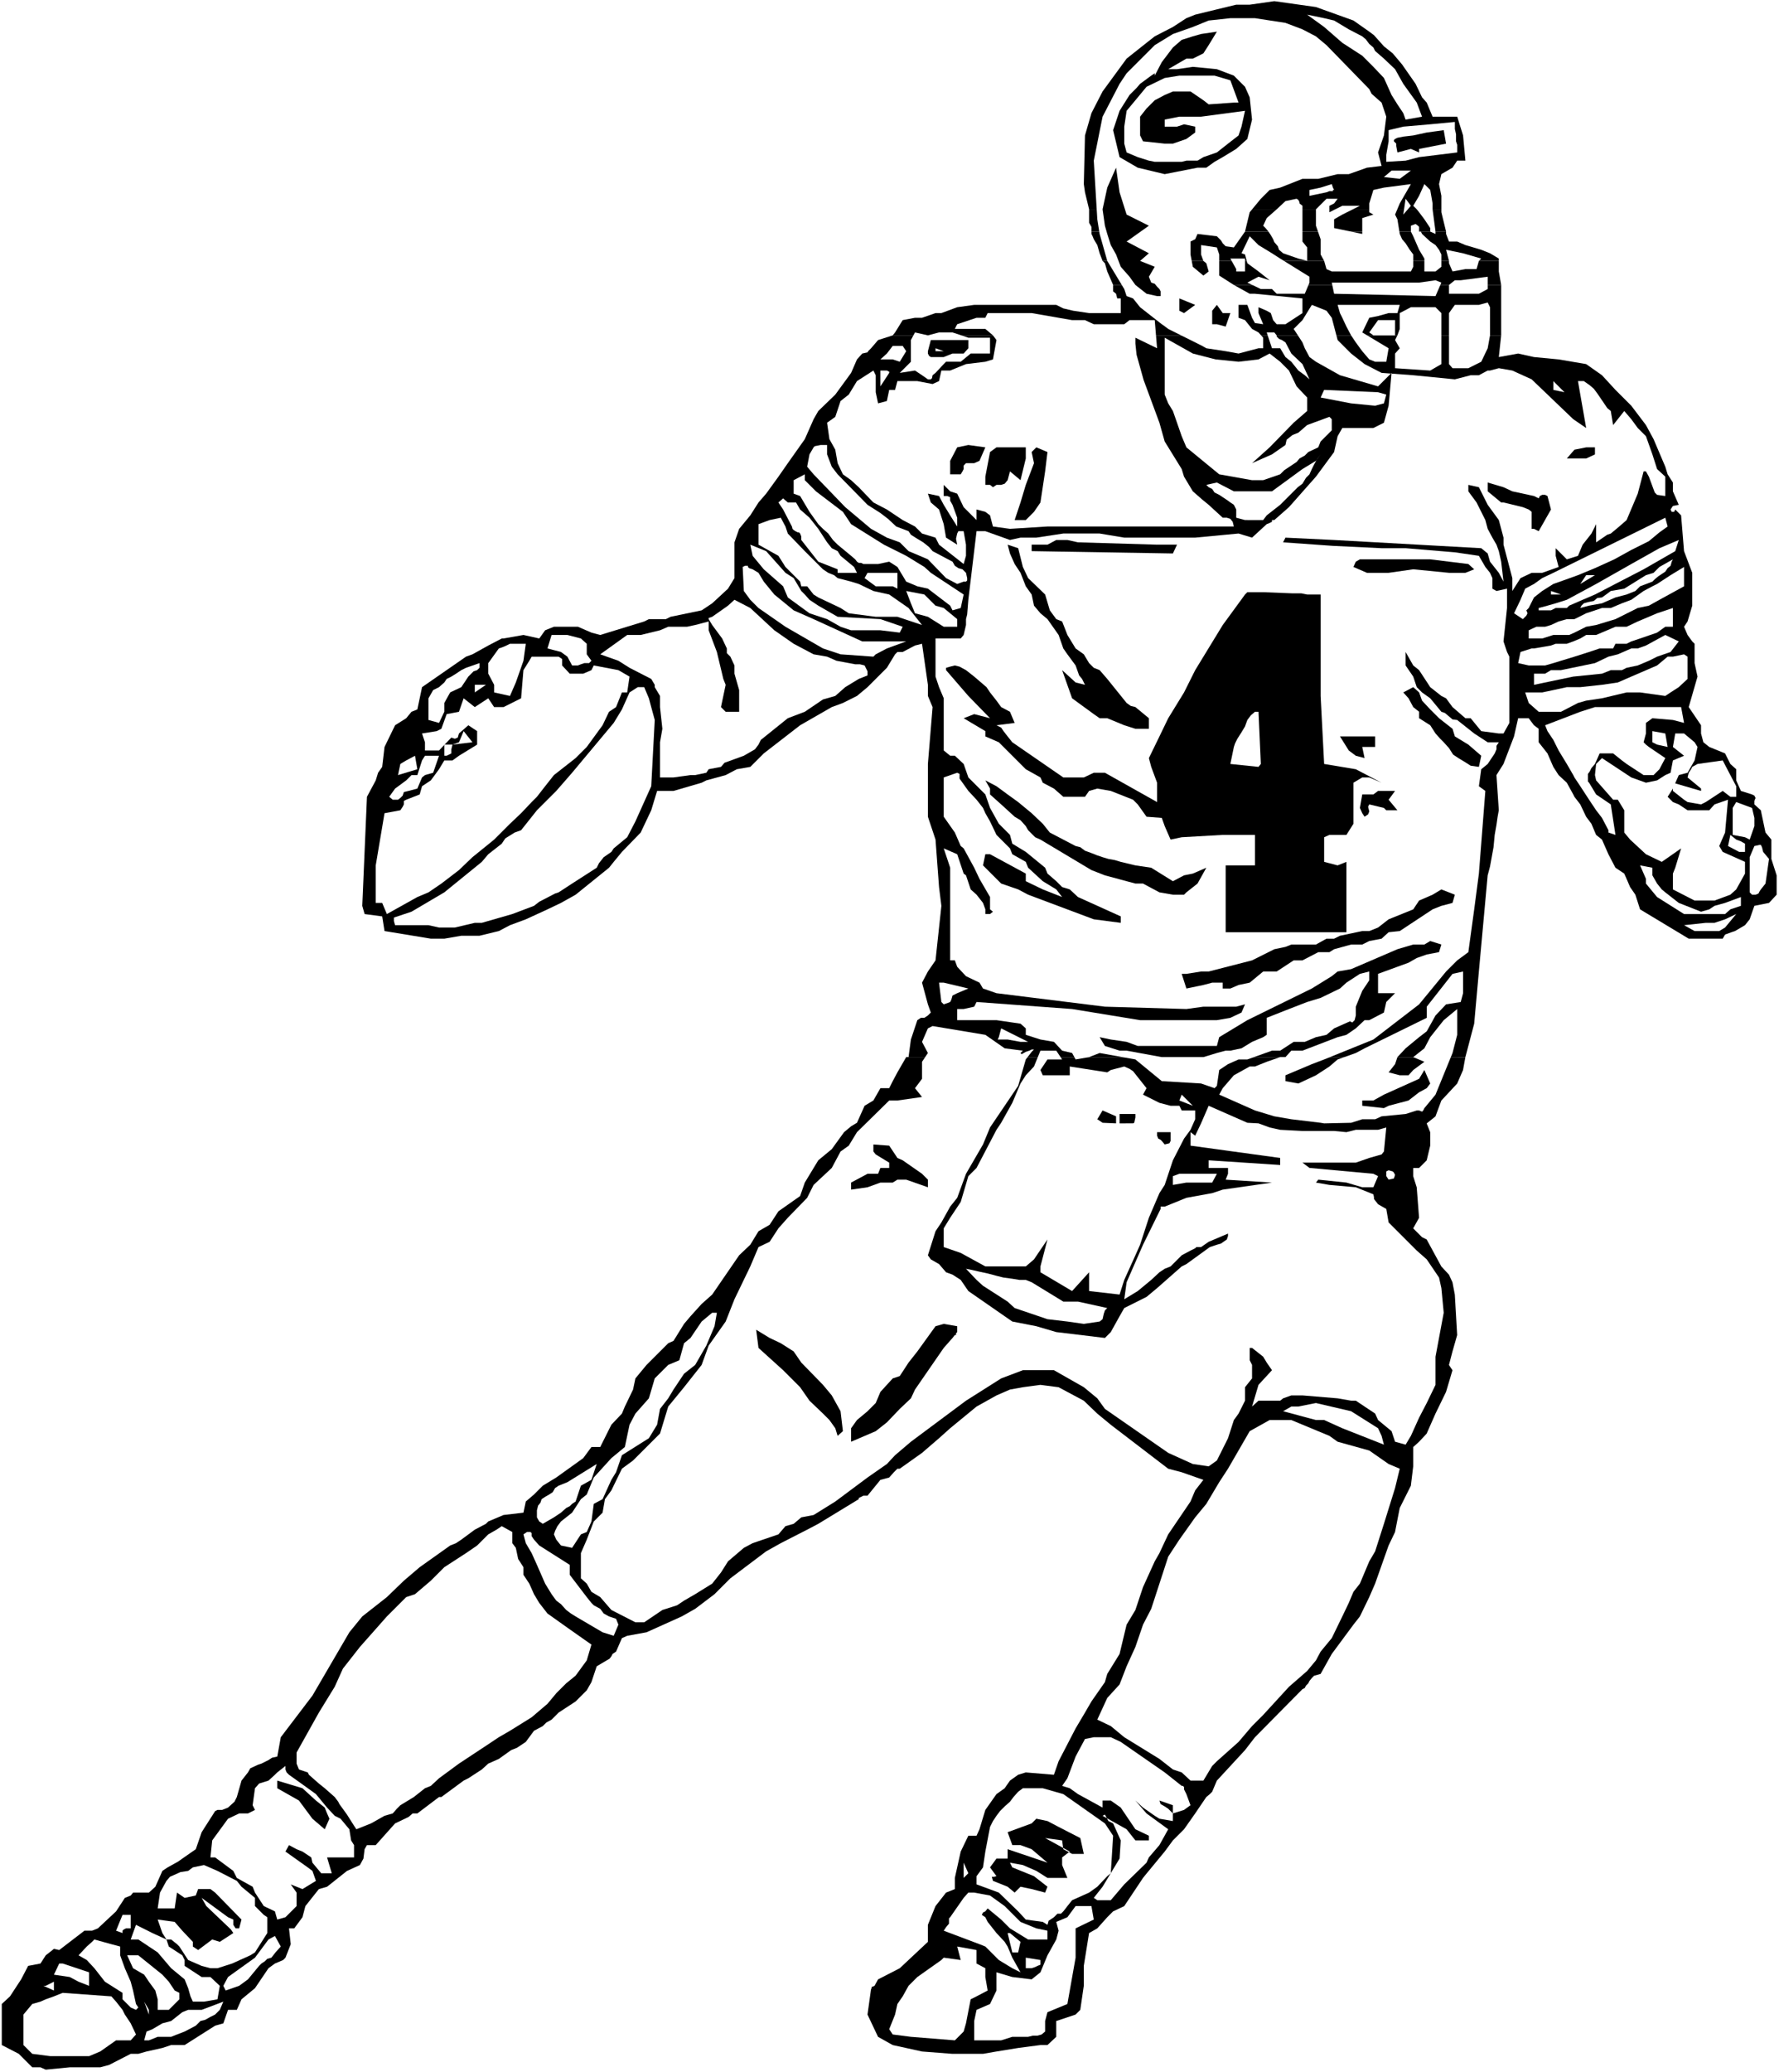
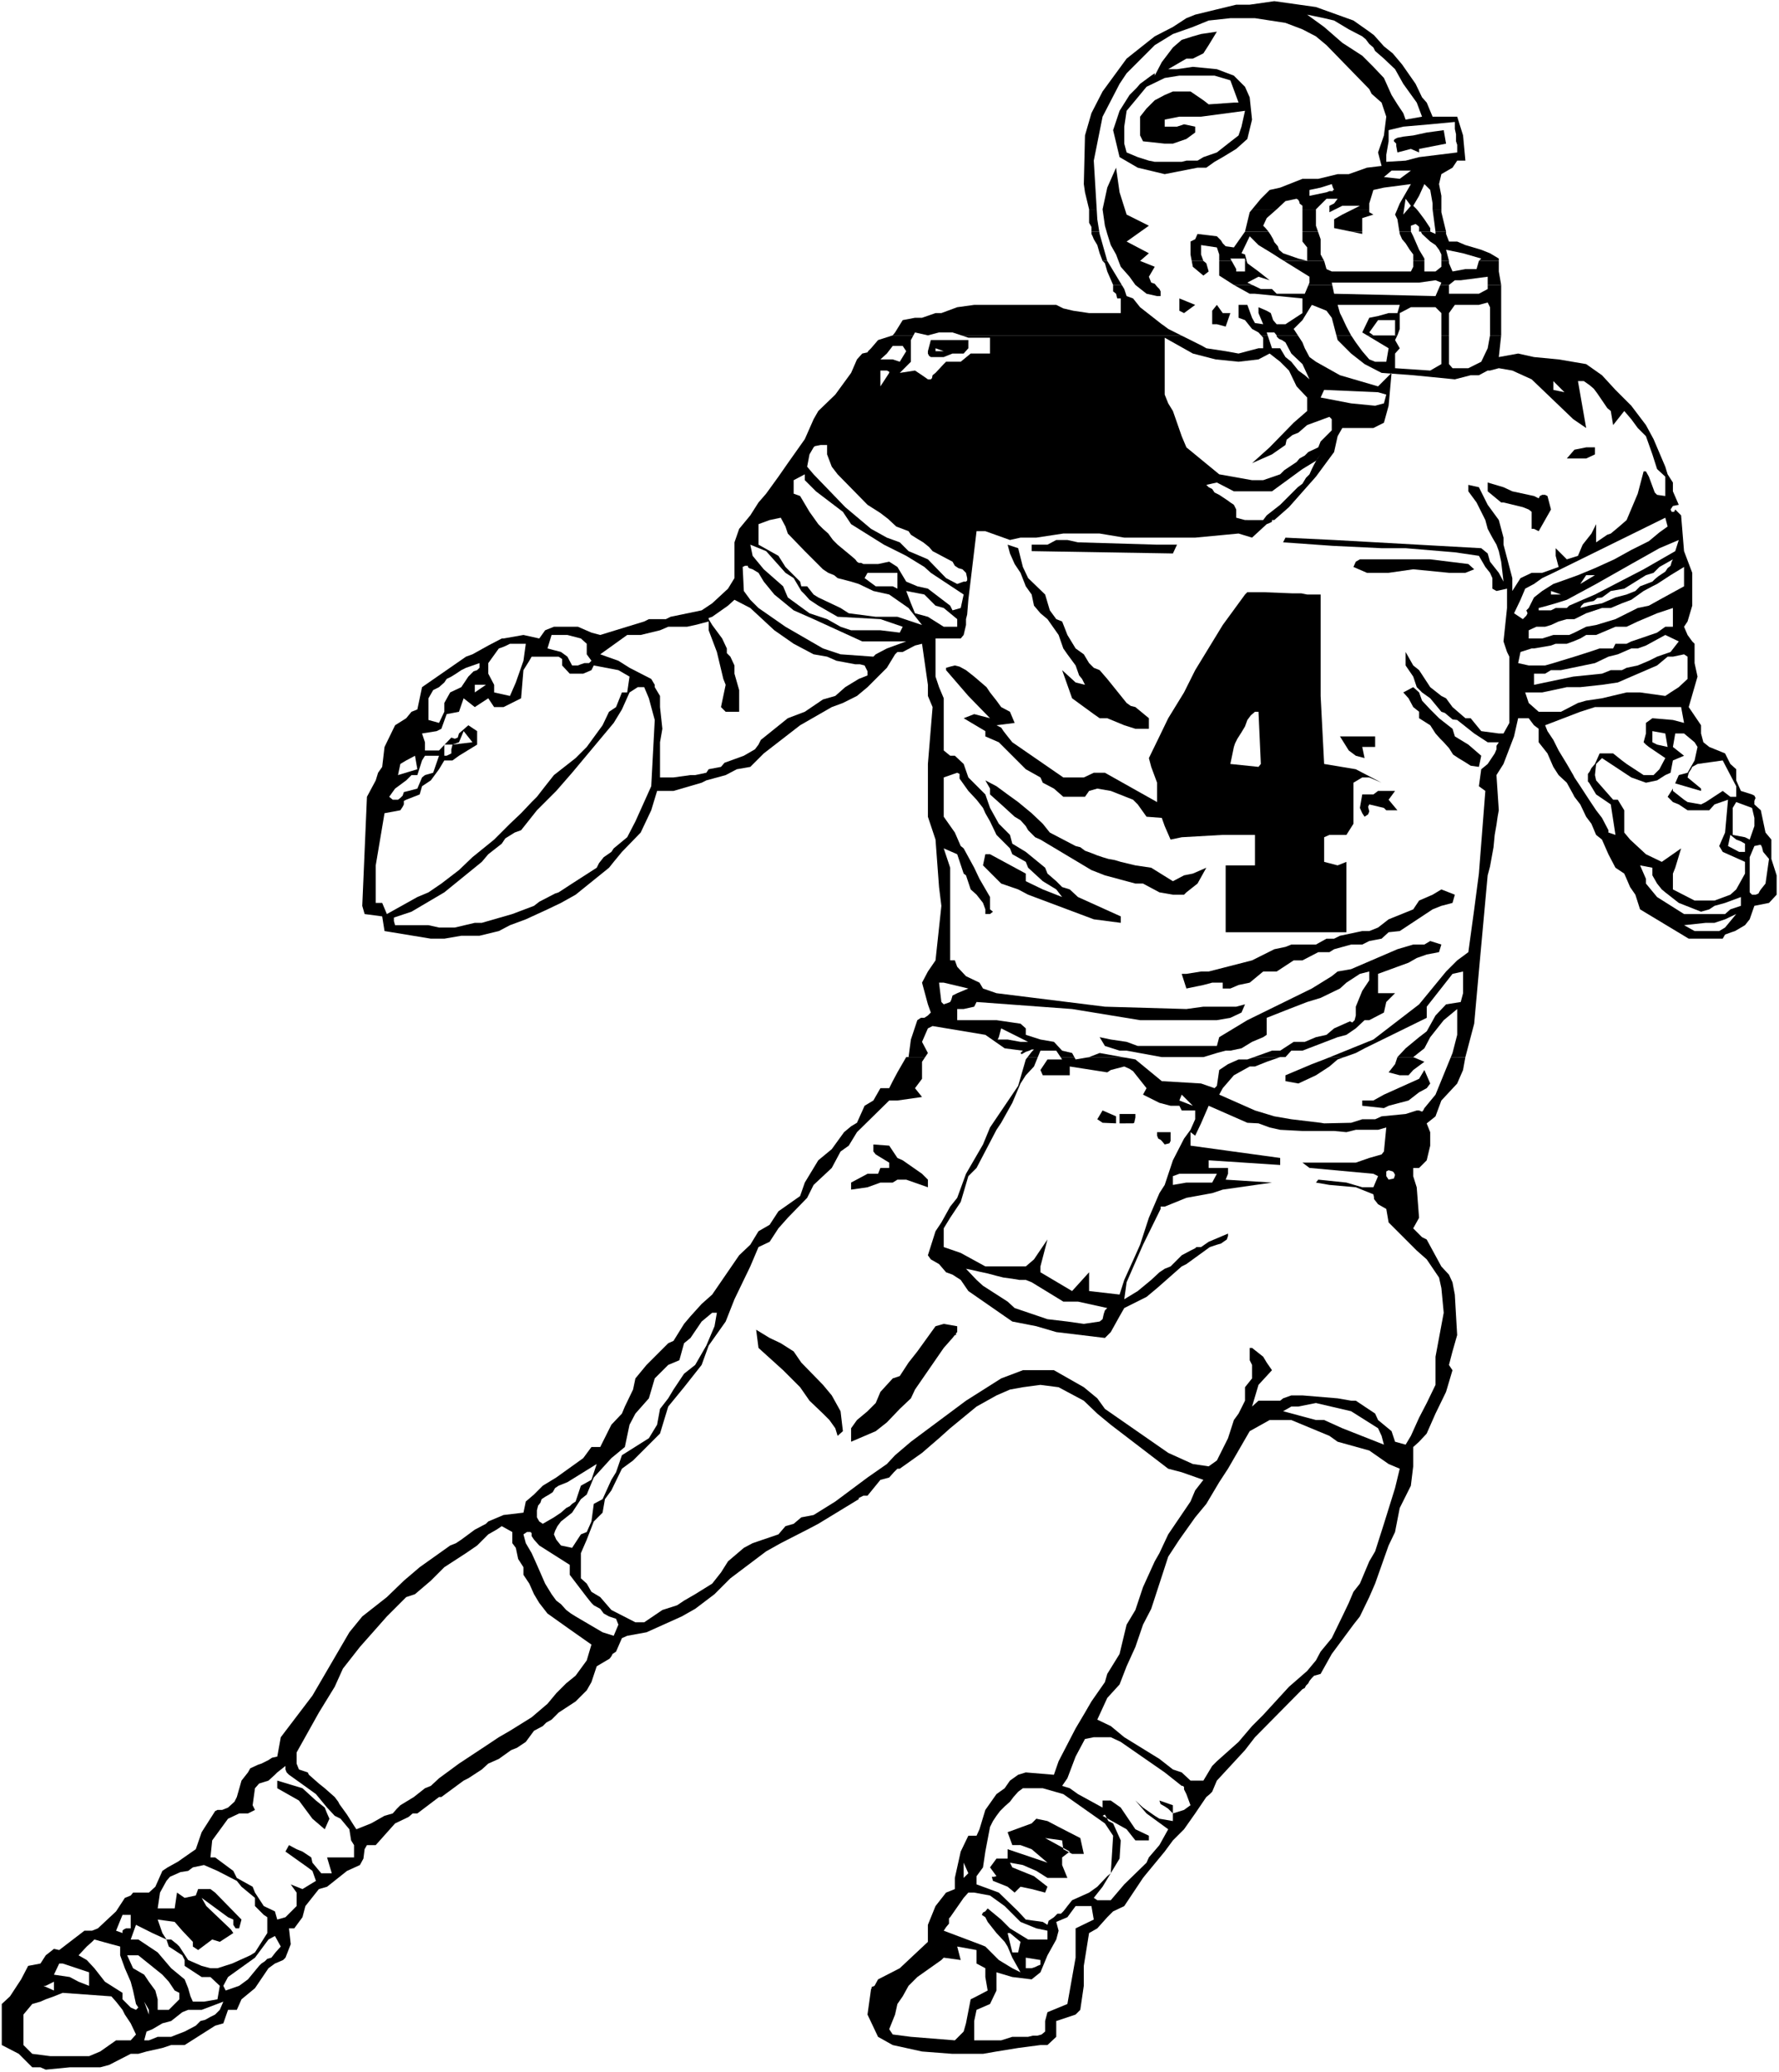
<svg xmlns="http://www.w3.org/2000/svg" xmlns:ns1="http://sodipodi.sourceforge.net/DTD/sodipodi-0.dtd" xmlns:ns2="http://www.inkscape.org/namespaces/inkscape" version="1.0" width="129.766mm" height="151.1mm" id="svg136" ns1:docname="Quarterback 10.wmf">
  <rect width="100%" height="100%" fill="#808080" stroke="none" />
  <ns1:namedview id="namedview136" pagecolor="#ffffff" bordercolor="#000000" borderopacity="0.25" ns2:showpageshadow="2" ns2:pageopacity="0.0" ns2:pagecheckerboard="0" ns2:deskcolor="#d1d1d1" ns2:document-units="mm" />
  <defs id="defs1">
    <pattern id="WMFhbasepattern" patternUnits="userSpaceOnUse" width="6" height="6" x="0" y="0" />
  </defs>
  <path style="fill:#ffffff;fill-opacity:1;fill-rule:evenodd;stroke:none" d="M 0,571.086 H 490.455 V 0 H 0 Z" id="path1" />
  <path style="fill:#000000;fill-opacity:1;fill-rule:evenodd;stroke:none" d="m 300.252,57.69 -1.131,-4.686 -0.323,-2.262 0.323,-13.413 1.778,-6.141 3.07,-5.979 6.626,-9.049 5.494,-4.363 2.262,-1.778 5.01,-2.586 3.717,-2.424 2.424,-0.97 5.979,-1.454 5.333,-1.293 h 3.717 l 6.787,-0.97 11.474,1.616 10.342,3.717 4.363,3.07 1.293,0.97 2.747,3.07 2.424,1.939 2.586,3.07 3.717,5.333 1.778,3.717 1.293,1.454 1.616,3.878 h 6.787 l 1.616,5.171 0.646,6.949 h -2.262 l -1.293,1.939 -3.07,1.778 -0.646,2.747 0.646,3.232 v 3.717 h -2.424 v -1.616 l -0.646,-3.717 -1.616,-1.616 -1.454,3.232 -1.616,2.747 0.97,0.97 z" id="path2" />
  <path style="fill:#000000;fill-opacity:1;fill-rule:evenodd;stroke:none" d="m 300.899,63.831 v -1.293 l -0.646,-1.131 v -3.717 h 90.334 l 0.646,0.808 1.454,1.939 1.616,2.424 v 0.97 h -3.07 v -1.293 l -0.323,-0.323 -0.646,-0.485 -1.293,0.485 v 1.616 z" id="path3" />
  <path style="fill:#000000;fill-opacity:1;fill-rule:evenodd;stroke:none" d="m 395.758,63.831 -0.808,-6.141 h 2.424 v 0.808 l 1.293,5.333 z" id="path4" />
  <path style="fill:#000000;fill-opacity:1;fill-rule:evenodd;stroke:none" d="m 303.969,71.911 -0.808,-2.101 -0.646,-2.262 -0.97,-1.616 -0.323,-0.808 -0.323,-0.646 v -0.646 h 88.072 l 0.646,1.293 1.616,3.717 1.454,2.424 v 0.646 z" id="path5" />
  <path style="fill:#000000;fill-opacity:1;fill-rule:evenodd;stroke:none" d="m 397.374,71.911 v -1.778 l -0.646,-1.293 -0.97,-1.293 -1.454,-0.97 -2.262,-2.101 -0.323,-0.646 h -0.485 3.07 l 1.454,0.646 v -0.646 h 2.909 v 0.646 l 0.808,2.101 h 2.262 l 2.262,0.97 4.363,1.293 2.424,0.97 2.424,1.454 v 0.646 h -5.494 l 0.646,-0.646 -5.01,-1.454 -4.686,-0.97 0.808,3.07 z" id="path6" />
  <path style="fill:#000000;fill-opacity:1;fill-rule:evenodd;stroke:none" d="m 306.878,78.536 -1.616,-3.717 -0.646,-2.262 -0.646,-0.646 h 88.718 v 2.909 h 3.07 l 1.616,-1.293 v -1.616 h 2.101 v 0.646 l 0.97,2.262 3.555,-0.646 h 3.07 l 0.646,-2.262 h 5.494 v 2.909 l 0.646,3.717 h -3.717 v -2.262 l -7.434,0.97 h -1.616 l -1.616,1.293 z" id="path7" />
  <path style="fill:#000000;fill-opacity:1;fill-rule:evenodd;stroke:none" d="m 246.117,92.434 0.646,-0.808 2.101,-3.394 3.394,-0.646 h 1.939 l 3.717,-1.293 h 1.616 l 4.363,-1.616 4.686,-0.646 h 22.624 l 1.939,0.97 2.747,0.646 4.363,0.646 h 6.302 2.424 v -4.04 h -0.97 l -0.323,-1.293 -0.808,-0.646 v -1.778 h 92.597 v 2.424 h 8.242 l 2.424,-1.293 v -1.131 h 3.717 v 13.897 h -3.07 v -7.757 l -0.646,-1.293 -2.424,0.646 h -6.626 l -1.616,2.262 v 6.141 h -2.101 v -6.141 l -1.616,-1.616 h -6.787 l -3.07,1.616 v 4.363 l -0.646,1.778 z" id="path8" />
  <path style="fill:#000000;fill-opacity:1;fill-rule:evenodd;stroke:none" d="m 249.833,291.36 h 0.646 l 0.646,-4.848 1.778,-5.333 0.97,-0.646 h 0.97 l 0.97,-0.646 0.808,-0.808 -0.808,-2.262 -1.616,-5.979 1.616,-3.07 2.101,-3.07 1.616,-15.029 -0.646,-5.171 -0.97,-13.089 -2.101,-6.302 v -14.544 l 1.293,-15.675 -1.293,-3.07 V 188.746 l -1.616,-11.312 -1.939,0.485 -3.394,1.778 h -1.454 l -0.646,0.646 -2.262,3.717 -5.333,5.333 -2.909,2.424 -3.878,1.939 -3.07,1.131 -8.726,5.01 -10.019,7.757 -3.717,3.717 -3.717,0.646 -3.07,1.616 -5.333,1.454 -1.293,0.646 -7.757,2.262 h -4.525 l -1.616,5.333 -2.909,6.141 -5.171,5.333 -2.262,2.747 -1.293,1.616 -9.211,7.433 -4.04,2.262 -3.717,1.778 -5.979,2.747 -4.363,1.616 -3.07,1.616 -5.333,1.293 h -5.01 l -4.686,0.808 h -3.717 l -12.766,-2.101 -0.646,-4.04 -4.848,-0.646 -0.646,-2.262 1.293,-30.057 2.424,-4.525 0.646,-2.101 1.131,-1.616 0.646,-5.494 2.909,-5.979 3.07,-1.939 1.454,-1.778 1.616,-0.646 1.293,-6.141 12.12,-8.403 1.778,-0.646 4.363,-2.424 3.717,-1.939 h 0.485 l 5.494,-0.97 4.363,0.97 1.616,-2.262 2.424,-0.97 h 6.626 l 3.717,1.616 2.424,0.646 12.12,-3.717 1.293,-0.646 h 4.686 l 1.293,-0.646 8.565,-1.778 2.909,-1.939 4.363,-4.04 1.778,-2.909 v -9.857 l 1.293,-3.717 3.07,-3.717 2.262,-3.555 2.101,-2.424 3.394,-4.686 2.586,-3.717 4.686,-6.625 2.424,-5.494 1.293,-2.262 4.686,-4.525 4.363,-5.979 1.616,-3.717 1.454,-1.616 1.454,-0.323 0.162,-0.323 0.808,-0.808 1.939,-2.262 4.04,-1.293 h 139.137 l -0.646,1.293 1.293,2.262 -1.293,1.454 v 4.04 l 9.696,0.646 3.07,-1.778 v -7.918 h 2.101 v 7.918 l 0.97,1.131 h 4.363 l 3.555,-1.778 1.778,-3.717 0.646,-3.555 h 3.07 l -0.646,5.979 5.333,-0.97 4.363,0.97 6.787,0.646 7.595,1.293 4.363,3.07 3.717,4.04 4.363,4.363 4.04,5.333 2.101,3.878 3.232,7.595 0.646,2.101 1.454,2.262 v 2.424 l 1.616,3.717 -1.616,0.323 -0.646,0.97 0.323,0.646 h 0.646 l 0.323,-0.646 1.616,1.616 0.808,9.857 2.262,5.979 v 9.049 l -1.293,4.363 -0.97,1.454 0.97,2.262 1.293,1.778 0.646,0.646 v 5.333 l 0.808,3.717 -2.424,8.403 3.394,5.01 v 2.262 l 0.646,2.424 1.616,1.293 4.363,1.778 1.454,2.909 1.616,1.454 v 3.07 l 1.293,2.909 3.07,0.97 0.646,0.323 0.323,0.646 -0.323,0.808 v 0.97 l 1.778,1.616 0.646,3.07 0.646,3.07 1.616,1.939 v 5.333 l 1.454,4.525 v 5.333 l -2.101,2.262 -4.04,0.808 -1.293,3.717 -1.293,1.616 -2.747,1.616 -0.97,0.323 -1.778,0.646 -0.646,1.131 h -9.373 l -13.413,-8.08 -1.293,-4.04 -1.454,-2.101 -0.97,-2.262 -0.646,-1.454 -2.424,-1.616 -1.939,-3.717 -1.778,-4.04 -1.616,-1.293 -1.293,-3.07 -1.454,-1.939 -1.616,-3.394 -1.616,-2.101 -0.323,-0.646 -1.778,-3.232 -2.262,-2.101 -1.454,-2.262 -1.616,-3.717 -2.424,-3.07 v -3.717 l -1.293,-0.97 -1.454,-1.939 h -2.909 l -1.131,5.01 -2.909,7.595 -1.939,3.07 0.646,9.696 -0.323,1.778 -0.323,2.262 -0.485,2.747 -0.323,3.394 -0.97,5.333 -0.646,2.424 -2.424,26.502 -1.293,14.382 -2.424,9.211 z" id="path9" />
  <path style="fill:#000000;fill-opacity:1;fill-rule:evenodd;stroke:none" d="m 249.833,291.36 -2.424,4.202 -1.293,2.424 -0.97,1.939 h -2.424 l -1.939,3.394 -2.424,1.454 -2.101,4.686 -1.616,0.97 -1.939,1.616 -3.394,4.686 -3.717,3.07 -3.717,6.141 -1.293,3.717 -5.979,4.202 -2.424,3.717 -3.07,1.778 -2.262,3.717 -3.07,2.909 -7.434,10.827 -2.909,2.586 -3.07,3.394 -1.778,2.101 -2.909,4.686 -1.454,0.646 -1.939,1.939 -4.04,4.04 -3.07,3.717 -0.646,3.07 -2.262,4.686 -0.808,1.939 -2.909,3.07 -3.07,6.141 h -2.424 l -2.262,3.07 -7.434,5.333 -3.717,2.262 -2.424,2.424 -2.262,1.939 -0.646,3.07 -5.494,0.646 -4.202,1.778 -0.646,0.646 -3.07,1.616 -3.717,2.747 -1.454,0.97 -1.616,0.646 -8.403,5.979 -4.363,3.717 -4.686,4.525 -6.787,5.333 -3.555,4.363 -10.181,17.453 -8.726,11.473 -0.97,5.333 -1.454,0.323 -0.97,0.646 -1.939,0.97 -0.97,0.323 -2.101,0.97 -0.646,1.131 -1.778,2.262 -1.293,4.525 -0.646,1.293 -1.778,1.616 -1.616,0.646 h -1.293 l -0.646,0.323 -3.717,5.818 -1.616,4.686 -3.717,2.586 -1.131,0.808 -2.909,1.616 -1.454,0.97 -1.939,4.363 -1.778,1.616 h -4.363 l -0.646,0.808 -1.616,0.646 -2.424,3.717 -5.01,4.686 -1.616,0.646 h -2.101 l -6.949,5.333 -1.454,-0.323 -2.262,1.778 -1.454,2.262 -3.394,0.646 -1.939,3.717 -3.07,4.686 -2.262,2.101 v 11.312 l 4.686,2.424 3.717,3.717 h 2.262 l 1.454,0.646 6.626,-0.646 h 8.403 l 2.424,-0.646 5.979,-3.07 h 2.101 l 2.262,-0.646 4.363,-0.97 2.424,-0.808 h 3.717 l 8.403,-5.333 2.262,-0.646 1.293,-3.717 h 2.424 l 1.293,-2.909 3.717,-3.07 3.717,-5.494 1.778,-1.293 2.262,-0.97 0.646,-0.646 1.454,-3.717 -0.485,-4.363 h 1.454 l 2.262,-3.07 0.808,-3.07 3.717,-4.686 2.262,-0.646 5.494,-4.363 3.555,-1.616 0.97,-1.778 0.323,-2.586 0.646,-1.131 h 2.424 l 5.333,-5.979 3.717,-1.778 1.131,-0.97 h 1.293 l 5.979,-4.525 h 0.646 l 6.141,-4.525 1.293,-0.646 3.717,-2.424 1.778,-1.616 2.909,-1.293 3.394,-2.424 1.616,-0.646 2.424,-1.616 2.262,-3.07 2.424,-1.293 0.97,-0.97 1.454,-0.808 1.939,-1.939 4.686,-3.07 3.07,-3.07 1.293,-2.262 1.454,-4.363 3.555,-2.101 0.485,-0.646 0.323,-0.646 0.97,-0.646 1.616,-3.717 1.454,-0.646 5.333,-0.97 9.696,-4.363 3.717,-2.101 5.333,-4.04 4.363,-4.363 9.858,-7.433 4.04,-2.262 7.272,-3.717 3.07,-1.616 11.15,-6.787 v -0.323 l 1.293,-0.646 h 1.131 l 3.555,-4.363 2.424,-0.646 1.293,-1.454 0.646,-0.646 0.323,-0.323 h 0.646 l 6.141,-4.363 4.686,-4.04 3.07,-2.747 7.272,-5.979 5.494,-3.07 3.717,-1.616 3.555,-0.646 4.848,-0.646 5.01,0.646 6.949,3.717 3.717,3.555 3.717,3.07 15.837,12.12 3.717,0.97 5.979,2.101 -2.262,2.909 -1.293,3.07 -6.141,9.049 -2.424,5.171 -1.293,2.262 -3.232,7.11 -2.101,6.302 -2.424,4.04 -1.939,8.08 -3.394,5.494 -0.646,2.262 -3.717,5.333 -1.778,3.07 -2.586,4.363 -4.686,9.049 -1.293,3.717 -7.757,-0.646 -2.101,0.646 -2.262,1.616 -1.454,2.101 -2.262,1.616 -3.07,4.363 -1.616,5.333 -0.808,1.778 h -2.262 l -2.101,4.363 -1.616,7.272 v 3.07 l -2.424,0.97 -2.909,3.717 -2.101,5.171 v 4.686 l -7.757,7.272 -5.979,3.07 -0.97,1.778 -0.808,0.323 v 0.323 l -0.162,0.323 -0.97,6.949 2.909,6.141 4.04,2.262 8.08,1.778 8.403,0.646 h 8.403 l 3.717,-0.646 5.979,-0.97 6.141,-0.808 h 1.939 l 2.424,-2.262 v -4.363 l 5.333,-1.778 1.293,-1.293 0.97,-6.625 v -5.494 l 1.454,-9.049 2.262,-1.293 2.747,-3.07 1.616,-1.616 3.07,-1.454 5.171,-7.757 0.646,-0.808 5.333,-6.464 2.262,-3.07 3.07,-3.07 3.07,-4.363 3.07,-4.525 0.97,-0.808 0.646,-0.646 1.293,-3.07 7.757,-8.403 2.747,-3.555 13.09,-13.251 0.646,-0.323 0.323,-0.646 0.646,-0.646 0.323,-0.646 0.646,-0.808 0.646,-0.646 1.778,-0.485 3.07,-5.494 5.979,-8.08 1.778,-2.262 2.586,-5.333 1.616,-3.717 3.717,-10.504 1.778,-3.717 1.293,-6.625 3.07,-6.141 0.646,-5.333 v -5.333 l 1.616,-1.454 2.101,-2.262 2.424,-5.494 2.909,-5.979 1.778,-5.979 -0.97,-1.454 0.97,-3.717 1.293,-4.525 -0.646,-11.15 -0.646,-3.394 -0.97,-2.101 -2.101,-2.262 -4.04,-7.433 -1.293,-0.646 -2.424,-2.424 1.616,-2.909 -0.646,-8.403 -0.97,-3.07 v -2.262 h 1.616 l 2.101,-2.101 0.97,-4.04 v -3.717 l -0.97,-2.424 2.424,-1.939 1.616,-4.363 4.363,-4.686 1.616,-3.717 0.646,-3.555 z" id="path10" />
  <path style="fill:#ffffff;fill-opacity:1;fill-rule:evenodd;stroke:none" d="M 13.898,566.723 8.888,566.076 6.464,563.652 v -1.293 -4.04 -3.07 l 2.424,-2.909 2.262,-0.646 1.454,-0.646 2.262,-0.808 2.424,-0.97 13.413,0.97 1.293,1.454 1.778,2.262 0.646,1.293 1.616,2.424 1.454,3.07 -1.454,1.616 h -4.04 l -4.363,3.07 -3.07,1.293 z" id="path11" />
  <path style="fill:#ffffff;fill-opacity:1;fill-rule:evenodd;stroke:none" d="m 41.046,562.36 h -1.293 l 0.646,-2.424 1.616,-0.646 2.747,-1.616 2.424,-0.646 3.07,-2.424 1.616,-0.646 h 3.717 l 5.979,-2.262 -0.97,2.262 -1.293,1.293 -1.293,0.646 -1.454,0.808 -1.293,0.323 -1.293,1.293 -3.07,1.616 -2.101,0.808 -1.616,0.646 h -3.717 z" id="path12" />
  <path style="fill:#ffffff;fill-opacity:1;fill-rule:evenodd;stroke:none" d="m 263.246,562.36 -12.12,-0.97 -5.01,-0.646 -0.97,-1.454 1.616,-4.04 0.646,-2.909 1.454,-2.101 1.616,-2.909 2.424,-2.424 6.626,-4.686 0.646,-0.646 4.686,0.646 -0.97,-3.717 5.333,0.97 v 3.717 l 2.424,1.293 v 2.424 l 0.646,3.717 -3.07,1.616 -1.616,0.808 -1.293,6.625 -0.646,2.262 z" id="path13" />
  <path style="fill:#ffffff;fill-opacity:1;fill-rule:evenodd;stroke:none" d="m 268.579,562.36 v -0.97 -4.363 l 0.646,-3.07 3.717,-1.616 1.778,-3.717 v -5.01 l 4.363,1.293 5.333,0.646 2.424,-1.939 1.939,-4.686 2.424,-4.363 0.646,-2.424 -0.646,-2.424 3.07,-1.293 2.262,-3.07 h 4.363 l 0.646,3.717 -5.01,2.424 v 3.07 5.01 l -2.262,12.766 -5.494,2.262 -0.646,2.424 v 2.909 l -0.97,0.808 -1.131,0.323 h -1.293 l -1.293,0.323 h -4.363 l -3.07,0.97 z" id="path14" />
  <path style="fill:#ffffff;fill-opacity:1;fill-rule:evenodd;stroke:none" d="m 41.046,555.249 v -1.293 l -1.293,-2.262 z" id="path15" />
  <path style="fill:#ffffff;fill-opacity:1;fill-rule:evenodd;stroke:none" d="m 43.47,553.957 v -2.909 l -0.646,-2.424 -1.778,-2.424 -1.293,-1.939 -3.07,-1.778 -1.616,-3.555 h 3.07 l 6.626,5.333 1.778,1.939 1.616,2.424 1.293,0.646 v 1.778 l -2.909,2.909 z" id="path16" />
  <path style="fill:#ffffff;fill-opacity:1;fill-rule:evenodd;stroke:none" d="m 36.037,553.31 -2.262,-2.262 v -1.778 l -4.848,-3.07 -2.909,-3.717 -2.101,-2.262 -2.262,-1.293 2.262,-2.424 1.454,-1.293 0.646,-0.646 4.686,1.293 2.424,0.646 v 2.424 l 1.293,3.555 1.616,3.717 0.646,2.424 0.808,3.717 0.646,0.97 -0.646,0.646 z" id="path17" />
  <path style="fill:#ffffff;fill-opacity:1;fill-rule:evenodd;stroke:none" d="m 53.166,551.694 -0.646,-1.454 -0.646,-2.262 -0.97,-2.424 -3.717,-3.07 -3.717,-4.363 -5.333,-3.555 h -2.101 l 1.454,-4.04 4.525,2.262 3.878,1.778 0.646,1.939 3.717,2.424 0.646,1.293 v 1.616 l 4.686,3.07 h 2.424 l 2.586,2.424 -0.646,3.717 -3.717,0.646 z" id="path18" />
  <path style="fill:#ffffff;fill-opacity:1;fill-rule:evenodd;stroke:none" d="m 62.216,548.624 -0.646,-1.293 1.293,-2.424 7.434,-5.333 3.717,-5.01 1.778,-0.97 1.616,2.909 -1.454,1.616 -1.131,1.454 -1.131,0.323 -0.646,0.646 -0.97,0.646 -0.646,0.646 -3.07,3.717 -2.424,1.778 z" id="path19" />
  <path style="fill:#ffffff;fill-opacity:1;fill-rule:evenodd;stroke:none" d="m 11.958,547.331 h 0.646 l 2.262,-1.131 v 2.424 z" id="path20" />
  <path style="fill:#ffffff;fill-opacity:1;fill-rule:evenodd;stroke:none" d="m 21.654,546.2 -2.424,-1.293 -4.363,-0.646 1.454,-3.07 h 0.97 l 7.272,2.424 v 3.717 z" id="path21" />
  <path style="fill:#ffffff;fill-opacity:1;fill-rule:evenodd;stroke:none" d="m 279.083,542.483 -3.717,-2.262 -3.717,-3.717 -1.616,-0.646 -9.858,-3.717 0.646,-0.97 0.808,-0.97 v -1.454 l 0.323,-0.323 3.717,-5.333 1.293,-1.454 h 1.616 l 4.363,0.808 4.04,2.909 1.454,1.454 2.909,2.909 4.363,1.778 3.07,0.646 v 2.424 h -3.717 -1.616 l -5.01,-3.07 -2.424,-2.424 -3.717,-3.07 -0.646,0.808 -0.646,0.323 -0.323,0.646 0.97,0.646 0.646,1.293 2.424,3.07 2.262,2.424 0.808,1.293 1.293,3.07 2.262,4.04 z" id="path22" />
  <path style="fill:#ffffff;fill-opacity:1;fill-rule:evenodd;stroke:none" d="m 58.014,542.483 -2.424,-0.646 -3.717,-1.616 -2.424,-3.717 -0.646,-0.646 -1.616,-1.293 h -1.293 l -1.131,-1.778 -1.293,-3.717 4.686,0.646 2.101,2.424 2.909,3.07 v 1.293 l 1.454,0.97 3.878,-2.909 2.101,0.646 3.717,-2.424 -0.646,-0.97 -6.787,-6.464 -1.293,-2.262 7.272,5.333 1.454,0.646 v 1.454 l 0.646,0.97 h 0.323 0.646 l 0.646,-2.424 -7.272,-7.433 -1.293,-0.97 h -3.394 l -0.646,1.778 -3.07,0.646 -2.101,-1.454 -0.646,4.363 h -4.686 l 0.646,-4.363 1.778,-3.232 0.97,-1.131 2.909,-1.293 2.101,-0.323 1.293,-0.97 3.07,-0.646 3.717,1.616 5.333,2.747 1.293,1.616 3.717,3.07 v 2.262 l 2.424,2.424 0.97,0.646 v 4.363 l -3.394,5.333 -1.293,0.808 -5.01,2.262 -4.04,1.293 z" id="path23" />
  <path style="fill:#ffffff;fill-opacity:1;fill-rule:evenodd;stroke:none" d="m 282.8,542.483 v -2.909 l 4.04,0.646 v 1.293 l -0.808,0.323 -0.646,0.323 -0.97,0.323 z" id="path24" />
  <path style="fill:#ffffff;fill-opacity:1;fill-rule:evenodd;stroke:none" d="m 280.699,538.12 h -1.616 l -1.293,-5.333 h 0.646 l 2.909,2.424 z" id="path25" />
  <path style="fill:#ffffff;fill-opacity:1;fill-rule:evenodd;stroke:none" d="m 31.997,532.141 1.778,-4.363 h 2.262 v 3.717 h -1.293 l -0.646,0.323 -0.323,0.323 v 0.646 z" id="path26" />
  <path style="fill:#ffffff;fill-opacity:1;fill-rule:evenodd;stroke:none" d="m 287.486,529.717 -4.686,-0.646 -2.101,-2.262 -5.333,-5.171 -6.141,-2.262 v -2.262 l 1.778,-2.424 0.646,-4.363 1.293,-6.787 0.808,-1.616 0.97,-1.454 0.97,-1.293 1.293,-1.293 1.454,-1.293 0.97,-1.293 1.293,-1.454 1.293,-0.97 h 5.494 l 5.656,1.616 11.474,8.08 1.616,2.424 0.646,0.97 -0.646,10.342 -0.97,0.808 -2.747,2.909 -2.262,1.616 -4.686,2.101 -1.293,1.616 -0.485,0.646 -0.646,0.808 -0.323,0.323 -0.323,0.323 h -0.97 l -0.97,0.97 -1.454,0.97 -0.323,1.131 z" id="path27" />
  <path style="fill:#ffffff;fill-opacity:1;fill-rule:evenodd;stroke:none" d="m 76.437,529.071 -0.646,-2.262 -3.07,-1.454 -2.424,-3.717 -0.646,-1.616 -4.363,-2.424 -0.97,-1.939 -5.01,-3.717 h -1.293 l 0.485,-4.686 4.363,-5.979 3.07,-1.454 h 2.424 l 1.939,-0.97 -0.646,-1.293 0.646,-4.686 1.131,-1.293 2.586,-0.808 1.778,-1.616 0.646,-0.646 2.262,-1.778 v 0.97 l 0.323,0.808 0.646,0.646 3.394,2.424 4.04,2.909 3.07,3.717 2.101,2.262 1.616,0.808 2.424,2.909 0.485,3.07 0.808,1.293 v 3.394 h -7.434 l 1.293,4.363 H 88.557 l -2.424,-2.909 -0.323,-1.454 -2.424,-1.616 -1.616,-0.646 -2.101,-1.131 -0.97,1.778 6.141,4.363 1.293,0.97 0.97,2.747 -3.717,2.262 -3.232,-1.293 1.616,2.262 v 3.717 l -3.07,3.07 z" id="path28" />
  <path style="fill:#ffffff;fill-opacity:1;fill-rule:evenodd;stroke:none" d="m 302.515,523.738 -0.97,-0.646 2.424,-3.07 4.686,-7.757 0.323,-5.01 -2.101,-4.686 -1.293,-0.646 -0.97,-1.778 -0.646,0.323 6.626,3.717 2.424,3.07 h 3.717 v -1.293 l -3.717,-1.778 -4.04,-5.979 -2.747,-1.939 h -2.262 v 1.939 l -6.787,-3.717 -2.262,-1.616 -2.101,-0.646 1.454,-2.101 2.262,-5.979 2.586,-4.848 2.424,-0.485 h 4.686 l 2.747,1.293 12.12,8.403 4.686,3.717 h 0.323 l 0.323,0.323 v 0.646 l 0.646,1.293 1.131,3.07 -1.778,1.293 -3.07,0.97 v -2.262 l -3.717,-1.293 0.323,0.97 1.131,0.646 0.97,0.646 1.293,1.293 v 2.101 l -3.717,-0.646 -1.293,-0.808 -3.232,-2.262 -2.101,-1.939 3.07,3.555 5.979,4.363 -2.424,4.363 -2.909,3.394 -0.646,1.454 -6.141,5.979 -3.717,4.363 z" id="path29" />
  <path style="fill:#000000;fill-opacity:1;fill-rule:evenodd;stroke:none" d="m 279.729,521.637 -1.939,-1.616 -4.04,-1.616 -0.323,-1.131 h 0.646 l 0.646,-0.162 -1.778,-2.424 1.778,-2.424 h 3.07 v -2.586 l 10.989,3.717 h 1.778 -1.778 l -4.363,-3.717 -3.07,-1.131 h -2.262 l -1.293,-3.555 6.626,-2.424 1.293,-1.293 3.07,0.646 3.07,1.616 5.979,3.07 0.97,4.363 h -3.232 l -2.424,-1.293 -0.323,-2.424 -4.686,-0.646 6.787,3.717 -2.101,1.616 v 2.101 l 1.454,3.555 h -5.494 l -3.07,-1.939 -3.717,-1.616 -3.555,-0.646 0.646,1.293 5.979,2.424 3.717,2.909 -0.646,1.616 -3.717,-0.97 -3.07,-0.646 z" id="path30" />
  <path style="fill:#ffffff;fill-opacity:1;fill-rule:evenodd;stroke:none" d="m 265.67,517.597 v -4.202 l 1.293,2.909 z" id="path31" />
  <path style="fill:#000000;fill-opacity:1;fill-rule:evenodd;stroke:none" d="m 89.526,504.185 -3.394,-2.909 -3.717,-5.01 -5.979,-3.394 v -2.101 l 6.949,2.101 3.717,3.394 2.424,1.939 0.646,1.616 0.646,1.454 z" id="path32" />
  <path style="fill:#ffffff;fill-opacity:1;fill-rule:evenodd;stroke:none" d="m 98.253,504.185 -0.646,-0.97 -1.939,-3.07 -2.101,-2.909 -0.323,-0.646 -0.97,-1.293 -2.747,-2.424 -1.616,-1.293 -2.747,-2.424 -0.323,-0.646 -2.424,-0.808 -0.646,-1.616 v -3.07 l 6.141,-10.989 4.363,-7.11 2.262,-5.01 4.686,-5.979 7.434,-8.403 5.333,-5.333 2.424,-0.808 4.363,-3.717 3.717,-3.717 5.979,-3.878 3.07,-2.101 3.07,-3.07 2.262,-1.293 1.454,-0.97 2.909,1.616 v 3.07 l 0.97,1.293 0.646,3.07 1.454,2.262 v 2.101 l 1.616,2.424 1.293,2.909 1.454,2.424 2.262,2.909 6.141,4.363 5.979,4.202 -1.293,4.363 -3.07,4.202 -2.586,2.101 -2.747,2.747 -2.424,2.909 -4.363,3.717 -5.979,3.717 -3.07,1.778 -2.909,1.939 -8.08,5.333 -5.494,4.04 -2.262,2.101 -1.616,0.646 -3.07,2.424 -3.717,2.262 -0.97,0.97 -1.131,1.293 -2.262,0.646 -3.717,2.101 z" id="path33" />
  <path style="fill:#ffffff;fill-opacity:1;fill-rule:evenodd;stroke:none" d="m 328.209,490.772 -2.424,-2.262 -2.424,-0.808 -3.717,-2.909 -9.696,-5.979 -3.717,-3.07 -3.717,-1.778 2.747,-5.979 3.394,-3.717 1.939,-5.01 2.424,-5.333 2.101,-6.141 2.262,-4.363 4.686,-14.382 3.07,-4.686 4.363,-6.141 3.07,-3.717 3.555,-5.979 2.424,-3.717 5.979,-10.342 5.494,-3.07 h 5.979 l 10.504,4.363 2.262,1.616 8.726,2.424 5.333,3.717 3.07,1.293 -1.293,5.333 -3.07,9.857 -2.424,7.595 -1.616,2.747 -2.586,6.141 -1.778,2.262 -1.293,3.07 -1.778,3.717 -2.909,5.979 -3.07,3.717 -1.293,2.424 -2.424,2.909 -5.01,4.363 -7.11,7.757 -3.07,3.07 -3.717,4.363 -5.979,5.333 -1.293,1.293 -2.424,4.04 z" id="path34" />
  <path style="fill:#ffffff;fill-opacity:1;fill-rule:evenodd;stroke:none" d="m 166.125,449.888 -7.434,-4.363 -1.293,-0.808 -1.293,-0.97 -1.454,-1.616 -1.293,-0.97 -1.293,-1.778 -1.778,-2.909 -2.262,-5.171 -1.454,-3.232 -1.616,-2.747 -0.646,-2.424 0.97,-0.646 h 0.646 0.323 l 0.323,0.323 v 0.808 l 0.646,0.97 1.454,1.616 8.403,5.333 v 2.747 l 4.686,6.141 1.293,1.616 0.646,0.646 1.778,0.97 0.97,1.293 1.454,0.808 1.939,0.646 0.646,1.616 -1.293,3.07 z" id="path35" />
  <path style="fill:#ffffff;fill-opacity:1;fill-rule:evenodd;stroke:none" d="m 176.629,447.141 h -1.454 l -6.626,-3.394 -3.07,-3.555 -2.424,-1.454 -1.293,-2.262 -1.616,-1.454 v -6.949 l 1.616,-3.717 1.939,-5.01 2.424,-2.424 0.646,-3.717 1.778,-2.424 2.909,-5.979 3.07,-2.262 7.434,-7.433 2.262,-7.433 4.363,-5.333 4.848,-6.141 1.939,-5.333 4.686,-6.626 2.424,-6.141 4.363,-9.049 2.262,-5.333 3.07,-1.454 2.424,-3.717 2.586,-2.909 5.333,-5.494 1.778,-3.555 5.01,-4.686 2.424,-4.525 2.262,-1.616 2.262,-3.717 8.888,-8.726 h 2.262 l 6.787,-0.97 -1.939,-2.424 1.939,-2.586 v -4.686 l 1.616,-2.424 -1.616,-3.07 1.616,-3.717 1.293,-0.646 14.544,2.424 5.333,3.717 5.01,0.646 -0.646,0.646 0.323,0.323 1.131,-0.646 0.97,-0.323 0.646,-0.323 h 0.646 l -0.646,0.646 -1.616,2.101 -2.101,7.272 -7.757,11.473 -1.939,4.686 -4.686,8.08 -2.424,6.625 -1.939,2.424 -2.424,4.363 -1.616,2.424 -2.101,6.625 0.808,1.131 2.262,1.293 1.939,2.262 1.778,0.646 2.262,1.454 2.101,3.07 12.12,8.403 6.626,1.293 5.494,1.616 13.413,1.616 1.616,-1.616 2.424,-4.363 1.293,-2.262 6.141,-3.07 2.909,-2.424 6.787,-5.979 1.293,-0.646 6.464,-4.686 0.97,-0.323 0.97,-0.323 1.131,-0.323 1.616,-1.131 0.323,-0.97 v -0.646 l -5.333,2.262 -2.101,1.454 h -1.293 l -0.323,0.323 -1.293,0.646 -2.424,1.293 -3.07,3.07 -1.616,0.646 -1.454,0.97 -2.262,2.101 -3.717,3.07 -3.717,2.262 0.646,-4.686 4.525,-10.342 4.848,-9.857 v -0.646 h 1.131 l 5.979,-2.424 7.11,-1.293 2.909,-0.97 13.574,-1.939 -12.766,-0.808 0.646,-1.616 v -1.616 h -5.333 v -2.101 l 19.715,1.293 v -1.939 l -24.725,-3.394 v -3.717 l 1.293,0.97 1.616,-3.394 2.101,-4.848 10.666,4.686 3.07,0.162 3.07,1.131 2.909,0.646 6.141,0.323 h 2.586 3.07 3.07 l 3.394,0.323 2.586,-0.646 h 6.141 l 2.262,-0.646 -0.646,6.625 -0.646,0.808 -3.394,0.97 -3.717,1.293 h -14.706 l 1.939,1.454 17.614,1.616 1.293,0.646 -1.293,3.07 h -3.07 l -4.363,-1.293 -7.757,-0.808 -0.646,0.808 3.717,0.646 7.272,0.646 4.848,1.939 0.162,0.808 v 0.485 l 1.131,1.454 2.262,1.293 0.646,3.717 7.757,7.757 2.747,2.424 3.394,5.01 0.646,2.909 0.646,6.787 -2.262,12.12 v 7.757 l -2.424,5.01 -2.101,4.04 -2.262,5.01 -1.454,2.424 -2.909,-0.808 -0.97,-2.909 -3.717,-3.07 -0.808,-1.778 -5.333,-3.555 h -1.293 l -3.717,-0.646 -9.696,-0.808 h -3.07 l -2.262,0.808 -0.808,0.646 h -5.979 l -1.778,1.616 1.778,-5.979 3.717,-4.04 -1.454,-2.101 -0.97,-1.616 -3.07,-2.424 h -0.646 v 3.394 l 0.646,1.293 v 3.717 l -1.939,2.424 v 3.717 l -1.778,3.555 -1.293,1.778 -1.616,5.01 -3.07,6.141 -2.262,1.616 -4.363,-0.646 -6.787,-3.07 -17.453,-12.12 -2.101,-2.909 -3.717,-3.07 -8.242,-4.686 h -8.565 l -5.979,2.262 -9.696,6.141 -15.19,11.312 -4.363,3.717 -2.262,2.424 -5.333,3.717 -8.888,6.625 -5.979,3.717 -3.394,0.646 -2.101,1.778 -2.262,0.646 -1.939,2.262 -7.11,2.424 -2.424,1.293 -4.363,3.717 -1.939,3.07 -2.424,3.07 -4.686,2.909 -3.07,1.778 -1.939,1.293 -4.04,1.293 -5.01,3.394 z" id="path36" />
  <path style="fill:#ffffff;fill-opacity:1;fill-rule:evenodd;stroke:none" d="m 154.651,425.971 -1.293,-1.616 -0.646,-1.454 0.323,-0.97 0.646,-1.293 0.97,-1.293 3.07,-2.424 2.424,-3.717 1.616,-1.293 1.939,-4.686 4.848,-5.333 3.717,-3.07 1.293,-6.141 1.616,-3.07 3.717,-4.202 1.616,-5.494 3.717,-3.717 3.07,-1.293 1.293,-4.686 1.778,-1.454 3.07,-4.525 2.909,-2.424 h 1.293 l -0.646,3.717 -2.262,5.333 -3.07,5.333 -3.07,2.424 -2.909,4.363 -1.454,2.424 -2.262,2.909 -0.808,4.363 -2.262,3.717 -7.434,4.686 -1.616,4.686 -1.293,2.101 -2.424,5.333 -2.424,1.293 -0.646,4.848 -1.293,2.909 -1.616,0.646 -2.424,3.717 z" id="path37" />
  <path style="fill:#ffffff;fill-opacity:1;fill-rule:evenodd;stroke:none" d="m 149.641,419.992 -0.97,-0.646 -0.646,-1.131 v -1.939 l 0.323,-1.293 0.646,-0.808 0.323,-0.97 0.97,-0.646 1.131,-0.646 0.97,-0.646 0.646,-1.131 0.97,-0.646 2.424,-0.97 8.08,-5.01 -1.454,4.363 -2.909,1.616 -1.454,4.363 -0.97,0.646 -0.646,0.646 -0.97,0.485 -1.454,1.293 -1.939,1.293 z" id="path38" />
  <path style="fill:#ffffff;fill-opacity:1;fill-rule:evenodd;stroke:none" d="m 381.537,398.176 -11.474,-4.525 -5.01,-2.262 h -2.262 l -9.05,-2.424 2.262,-1.293 h 1.939 l 4.848,-0.97 9.696,2.262 7.434,4.686 0.97,2.101 z" id="path39" />
  <path style="fill:#000000;fill-opacity:1;fill-rule:evenodd;stroke:none" d="m 234.643,397.368 v -3.717 l 1.616,-2.262 2.909,-2.424 2.262,-2.262 1.293,-3.07 3.394,-3.717 1.939,-0.646 2.424,-3.717 2.424,-3.07 5.01,-6.949 2.262,-0.646 3.717,0.646 v 0.97 0.646 l -0.323,0.323 v 0.485 h -0.323 l -0.646,0.808 -2.424,2.747 -7.918,11.473 -1.131,2.424 -3.07,2.909 -3.555,3.717 -3.07,2.424 z" id="path40" />
  <path style="fill:#000000;fill-opacity:1;fill-rule:evenodd;stroke:none" d="m 230.926,395.753 -0.646,-2.101 -1.616,-2.262 -1.778,-1.778 -3.717,-3.555 -2.586,-3.717 -4.686,-4.686 -6.787,-6.141 -0.646,-5.01 3.717,2.262 3.07,1.454 3.555,2.262 2.101,3.07 5.979,6.141 2.424,2.909 2.424,4.363 0.646,5.494 z" id="path41" />
  <path style="fill:#ffffff;fill-opacity:1;fill-rule:evenodd;stroke:none" d="m 298.798,364.887 -4.525,-0.646 -5.494,-0.646 -9.05,-3.07 -1.939,-1.778 -6.787,-4.363 -1.778,-1.616 -2.909,-3.07 1.616,0.323 2.101,0.485 2.262,0.485 2.424,0.646 1.939,0.485 2.424,0.323 1.939,0.323 h 1.778 l 1.616,0.646 8.726,5.333 h 4.04 l 8.08,1.778 -0.646,0.646 -0.323,0.97 -0.323,1.454 -0.808,0.646 z" id="path42" />
  <path style="fill:#ffffff;fill-opacity:1;fill-rule:evenodd;stroke:none" d="m 300.252,355.838 v -5.171 l -4.686,5.171 -8.726,-5.171 v -1.616 l 1.939,-7.433 -3.717,5.494 -2.262,1.939 h -11.15 l -6.787,-3.717 -4.686,-1.616 v -5.171 l 1.778,-2.909 2.909,-4.363 2.101,-7.11 2.262,-2.262 5.494,-10.504 1.293,-1.939 3.07,-5.494 2.262,-5.333 1.454,-2.262 2.262,-2.424 1.778,-4.363 h 4.363 l 1.616,2.424 h -4.04 l -1.939,2.909 0.646,1.454 h 7.434 v -2.424 l 10.342,1.616 0.97,-0.646 3.717,-0.97 1.454,0.646 0.97,0.646 3.717,4.686 -0.97,1.778 4.525,2.262 3.07,0.808 h 2.424 l 0.646,1.293 h 3.717 v 2.424 l -1.293,2.909 -1.778,2.424 -3.07,5.979 -2.262,6.787 -1.454,2.262 -2.909,6.787 -2.424,7.433 -1.293,2.909 -3.07,6.787 -1.293,4.04 z" id="path43" />
  <path style="fill:#000000;fill-opacity:1;fill-rule:evenodd;stroke:none" d="m 234.643,327.882 v -1.939 l 4.525,-2.424 h 2.909 l 0.646,-1.616 h 2.424 v -1.454 l -3.717,-2.262 -0.646,-0.808 v -1.939 l 4.363,0.323 2.262,3.394 1.454,0.646 5.333,3.717 1.616,1.616 v 2.101 l -5.979,-2.101 h -2.424 l -1.293,0.808 h -3.394 l -3.555,1.293 z" id="path44" />
  <path style="fill:#ffffff;fill-opacity:1;fill-rule:evenodd;stroke:none" d="m 323.361,326.589 v -2.424 l 1.778,-0.646 h 10.342 l -1.293,2.424 h -7.11 z" id="path45" />
  <path style="fill:#ffffff;fill-opacity:1;fill-rule:evenodd;stroke:none" d="m 382.184,324.165 v -1.293 l 0.646,-0.323 1.131,0.323 0.323,0.323 0.323,0.646 -0.323,0.97 -1.454,0.323 z" id="path46" />
  <path style="fill:#ffffff;fill-opacity:1;fill-rule:evenodd;stroke:none" d="m 385.9,319.155 0.97,-7.757 z" id="path47" />
  <path style="fill:#000000;fill-opacity:1;fill-rule:evenodd;stroke:none" d="m 320.291,314.469 -0.323,-0.323 -0.646,-0.323 -0.323,-0.808 v -0.97 h 3.717 v 1.293 1.131 l -0.323,0.646 -1.293,0.323 z" id="path48" />
  <path style="fill:#000000;fill-opacity:1;fill-rule:evenodd;stroke:none" d="m 309.948,309.621 h -1.293 v -2.586 h 4.363 v 0.97 l -0.323,1.454 -0.323,0.162 h -0.97 z" id="path49" />
  <path style="fill:#000000;fill-opacity:1;fill-rule:evenodd;stroke:none" d="m 303.969,309.459 -1.454,-0.97 1.454,-2.424 3.717,1.616 v 1.939 z" id="path50" />
  <path style="fill:#ffffff;fill-opacity:1;fill-rule:evenodd;stroke:none" d="m 364.084,309.459 -8.08,-0.97 -4.686,-0.808 -5.333,-1.616 -9.858,-4.363 0.97,-1.778 3.07,-3.555 4.363,-2.424 h 1.454 l 3.232,-1.293 3.717,-1.293 h 1.454 l 1.616,-1.778 h 3.07 l 9.696,-3.717 2.424,-0.646 2.586,-1.778 2.424,-2.262 h 1.293 l 4.04,-2.101 0.646,-2.909 2.424,-2.424 h -4.686 v -5.333 l 8.403,-3.07 2.262,-1.293 2.747,-0.97 3.394,-0.646 0.646,-2.101 -3.07,-0.97 -1.616,0.97 h -3.07 l -4.363,1.293 -12.766,5.494 -3.717,0.646 -1.616,1.293 -5.494,3.394 -17.776,8.726 -7.757,4.686 -0.646,2.424 h -21.816 l -3.07,-1.131 -4.363,-0.646 -3.07,-0.646 1.454,2.424 4.04,1.293 h 1.939 l 9.696,1.778 h 11.474 l 3.717,-1.131 2.424,-0.646 h 1.293 l 3.07,-0.646 2.909,-1.778 3.07,-1.293 0.97,-0.646 v -4.686 l 6.141,-2.424 5.01,-1.939 3.717,-1.131 5.333,-2.586 1.778,-1.616 3.717,-2.424 2.586,-0.646 v 2.424 l -1.939,2.909 -1.778,4.363 v 2.424 l -0.323,1.293 -0.646,0.646 -0.646,-0.323 -4.363,1.939 -2.101,1.778 -2.909,0.646 -3.07,1.293 h -3.07 l -3.717,2.424 h -2.262 l -6.787,2.424 h -2.424 l -2.909,1.293 -2.424,1.616 -0.646,4.363 -0.646,0.646 -3.717,-1.293 -10.827,-0.646 -7.272,-5.979 -9.858,-1.778 -2.909,1.131 -3.717,0.646 -0.97,-1.778 -2.747,-0.646 -2.262,-2.424 -3.717,-0.646 -4.04,-1.293 v -1.778 l -1.454,-1.293 -6.626,-0.97 H 263.892 v -3.07 h 1.778 l 2.909,-0.646 0.646,-1.293 26.341,1.939 18.746,3.07 h 21.17 l 3.717,-0.646 3.07,-1.454 0.97,-2.262 -2.424,0.646 h -9.05 l -4.686,0.646 -22.462,-0.646 -29.896,-3.717 -3.717,-1.293 -0.97,-1.616 -3.717,-1.778 -2.424,-2.586 -0.646,-1.778 h -1.293 v -25.532 l -1.778,-5.333 3.717,1.616 1.778,5.333 0.646,0.485 1.293,3.878 1.616,1.454 1.778,2.262 0.646,1.778 v 1.293 h 1.293 l 0.808,-0.646 -0.808,-0.646 v -3.394 l -2.909,-5.01 -1.454,-3.07 -2.909,-5.333 -0.808,-0.646 -1.616,-3.717 -3.07,-4.363 v -10.827 l 3.717,-1.293 0.646,0.323 v 0.646 0.646 l 2.424,3.394 2.262,2.424 1.778,2.262 0.646,1.454 1.293,2.262 1.778,3.717 3.717,3.717 0.646,1.616 3.717,2.101 0.646,1.616 4.04,3.717 3.717,2.262 1.616,2.101 -5.333,-2.101 -4.686,-2.262 v -2.101 l -9.858,-5.333 h -1.293 l -0.646,3.07 5.01,5.01 4.686,1.616 2.747,1.454 18.099,6.787 7.434,0.97 v -1.778 l -11.797,-5.333 -2.262,-2.101 -2.101,-0.646 -1.616,-1.616 -2.424,-2.101 -0.646,-1.616 -5.333,-4.363 -3.717,-2.262 -0.646,-2.424 -3.07,-3.07 -2.424,-4.363 -1.293,-3.717 -4.686,-4.686 -1.293,-3.717 -2.424,-2.262 h -1.293 l -1.778,-1.454 v -14.382 l -1.293,-3.07 -0.97,-2.909 v -10.504 h 6.949 l 0.808,-0.97 0.646,-2.747 v -1.616 l 0.323,-1.293 0.323,-4.04 2.262,-18.907 h 2.424 l 6.787,2.424 2.909,-0.646 h 4.363 l 7.434,-1.131 h 10.019 l 6.787,1.131 h 19.554 l 11.958,-1.131 3.717,1.131 4.04,-3.717 0.808,-0.323 0.646,-0.323 v -0.485 h 0.646 l 4.04,-3.555 7.434,-8.403 5.01,-6.787 0.97,-4.363 1.293,-2.262 h 8.565 l 2.909,-1.454 1.293,-4.686 0.808,-9.049 -3.717,3.717 -10.504,-3.07 -6.626,-3.717 -1.778,-1.293 -1.293,-2.424 -0.646,-1.616 -2.424,-3.717 2.424,-2.424 2.586,-4.202 4.04,1.616 1.454,1.939 1.616,6.141 3.717,3.717 3.717,2.909 4.686,2.424 8.726,0.646 11.474,1.131 4.363,-1.131 h 2.262 l 2.424,-1.293 h 0.646 l 2.424,-0.646 3.717,0.646 5.333,2.424 11.474,10.989 3.555,2.424 -2.262,-12.928 h 1.616 l 1.616,1.131 1.131,0.97 0.97,1.293 2.747,4.04 0.97,0.808 0.646,3.878 3.07,-3.878 1.939,2.262 1.778,2.424 2.262,2.262 1.778,5.01 1.293,4.04 2.262,2.101 v 5.333 l -2.262,-0.323 -0.646,-0.646 -1.616,-4.363 -0.808,-1.454 h -0.646 l -1.616,6.141 -3.07,7.272 -1.293,1.131 -1.131,0.97 -1.939,1.616 -0.97,0.323 -3.07,2.101 v -5.01 l -1.293,2.586 -2.424,3.07 -1.293,3.07 -3.07,0.97 -3.07,-3.07 v 2.101 l 0.808,3.07 -4.525,1.616 h -2.909 l -3.07,1.454 -2.262,3.555 v -3.555 l -2.424,-9.211 V 148.185 l -1.293,-4.848 -3.07,-4.202 -2.424,-4.848 -2.909,-0.646 v 1.778 l 2.262,3.07 2.424,4.848 0.646,2.424 1.293,2.424 1.131,1.939 0.646,1.778 0.646,2.909 0.646,5.494 -1.293,-2.424 -2.424,-3.07 -0.646,-2.262 -1.778,-1.454 -40.562,-2.262 -13.413,-0.646 -0.646,1.293 13.736,0.97 13.413,0.646 h 6.626 l 13.574,1.131 6.626,0.97 1.778,3.07 1.293,1.616 0.646,1.454 v 2.909 l 1.131,0.646 2.909,-0.646 v 5.333 l -0.97,9.211 0.97,2.909 0.646,1.293 v 18.261 l -1.616,2.909 h -1.293 l -4.848,-0.646 -2.909,-3.555 h -1.454 l -3.555,-3.07 -1.778,-2.424 -1.293,-0.646 -3.07,-2.424 -3.07,-4.686 -1.616,-1.293 -2.101,-3.717 v 3.717 l 2.101,3.07 0.97,2.909 1.454,1.454 2.262,1.616 3.07,3.717 0.97,0.323 2.101,1.778 1.293,0.162 4.686,3.717 3.717,2.424 h 3.07 l -0.646,0.97 v 0.97 l -0.485,1.131 -1.939,2.909 -1.778,1.454 -0.646,4.686 1.778,1.293 -1.778,22.785 -1.293,9.857 -1.616,11.797 -3.07,2.262 -3.07,3.07 -7.434,9.049 -12.605,9.696 -13.574,5.494 -3.394,1.293 -7.272,3.07 v 1.616 l 3.555,0.646 4.848,-2.262 3.717,-2.424 2.262,-1.939 5.01,-1.778 2.424,-1.293 17.13,-8.403 v -3.07 l 7.11,-9.049 2.909,-0.646 v 5.979 l -0.646,2.424 -4.04,0.646 -2.909,3.07 -2.424,4.363 -2.101,1.616 -3.717,3.07 -2.262,2.424 -0.646,1.939 -1.778,2.262 3.07,0.808 h 2.424 l 1.293,-1.454 3.07,-2.262 -3.07,-1.293 3.07,-2.424 1.616,-3.07 3.717,-4.686 3.717,-3.07 v 7.11 l -1.293,5.01 -4.686,11.473 -3.07,3.717 -0.323,0.646 -0.323,0.323 -0.808,-0.323 h -0.646 l -3.07,0.97 -6.626,0.646 -1.778,0.808 h -3.555 l -3.07,0.97 -7.434,0.162 z" id="path51" />
  <path style="fill:#ffffff;fill-opacity:1;fill-rule:evenodd;stroke:none" d="m 328.856,304.773 -3.717,-1.454 0.646,-1.616 z" id="path52" />
  <path style="fill:#000000;fill-opacity:1;fill-rule:evenodd;stroke:none" d="m 375.558,304.773 v -1.454 h 3.07 l 2.909,-1.616 9.696,-4.363 1.454,-2.424 1.616,3.717 -0.97,1.293 -2.101,1.131 -2.909,2.262 -5.494,1.454 -1.293,0.646 z" id="path53" />
  <path style="fill:#ffffff;fill-opacity:1;fill-rule:evenodd;stroke:none" d="m 281.345,287.159 -3.555,-0.646 h -1.131 -0.646 -0.97 l 0.323,-0.646 0.646,-2.424 7.434,3.717 z" id="path54" />
  <path style="fill:#ffffff;fill-opacity:1;fill-rule:evenodd;stroke:none" d="m 259.529,276.17 -0.646,-5.333 h 1.293 l 6.787,1.616 -3.07,1.293 -1.293,0.646 -0.323,1.131 -0.323,0.646 -0.808,0.323 -0.97,0.323 z" id="path55" />
  <path style="fill:#000000;fill-opacity:1;fill-rule:evenodd;stroke:none" d="m 337.097,272.454 v -1.616 h -2.909 l -2.424,0.646 -4.686,0.97 -1.293,-4.04 h 1.293 l 4.04,-0.646 h 2.101 l 11.958,-3.07 6.141,-3.07 3.07,-0.646 1.616,-0.646 h 6.787 l 2.909,-1.616 h 2.101 l 1.616,-0.808 6.141,-1.293 h 1.939 l 2.424,-0.97 2.909,-2.262 6.787,-2.747 1.616,-2.424 3.717,-1.616 2.424,-1.454 3.717,1.454 -0.646,2.262 -3.07,0.808 -2.424,0.97 -9.05,5.979 -3.07,0.323 -1.939,1.778 -3.394,0.646 -1.939,0.97 h -3.07 l -4.686,1.293 -1.293,0.808 h -3.07 l -4.363,2.262 h -2.424 l -4.686,3.07 h -3.717 l -3.717,3.07 -3.07,0.646 -2.262,0.97 z" id="path56" />
  <path style="fill:#000000;fill-opacity:1;fill-rule:evenodd;stroke:none" d="m 337.905,256.94 v -18.422 h 8.08 v -8.403 h -8.888 l -11.312,0.646 -3.07,0.646 -1.616,-3.717 -0.808,-2.262 -4.202,-0.323 -2.424,-3.394 -1.293,-1.293 -6.141,-2.424 -3.717,-0.646 -2.262,0.646 -1.131,1.616 h -5.979 l -2.586,-2.262 -3.07,-1.616 -0.646,-1.454 -4.04,-2.262 -7.434,-7.433 -3.717,-1.616 v -1.454 l -5.979,-3.555 2.909,-1.131 4.363,1.131 -5.979,-6.141 -6.141,-7.11 v -0.646 l 1.131,-0.323 1.293,-0.323 1.293,0.323 1.778,0.97 2.262,1.778 3.394,2.909 0.97,1.454 1.778,2.262 1.293,1.778 2.424,1.293 1.293,3.07 -5.01,0.646 1.293,0.646 0.646,0.97 1.131,1.454 1.293,1.616 14.059,9.696 h 5.656 l 2.747,-1.293 h 3.07 l 14.382,8.08 v -5.333 l -1.616,-4.363 -0.646,-2.424 2.909,-5.979 2.424,-5.01 4.363,-7.11 3.07,-6.141 7.595,-12.443 6.141,-8.403 0.646,-0.646 h 4.363 l 8.08,0.323 h 2.424 l 1.616,0.323 h 3.717 v 27.956 l 0.97,18.745 8.726,1.454 7.11,3.717 -3.394,-1.454 h -1.939 l -2.424,1.454 v 11.312 l -1.939,3.07 h -4.686 l -1.454,0.646 v 6.787 l 3.717,0.97 2.424,-0.97 v 19.392 z" id="path57" />
  <path style="fill:#ffffff;fill-opacity:1;fill-rule:evenodd;stroke:none" d="m 467.185,256.617 -2.909,-1.616 5.979,-0.646 h 2.424 l 2.909,-0.97 3.07,-1.454 -3.07,3.717 -1.616,0.97 h -2.747 z" id="path58" />
  <path style="fill:#ffffff;fill-opacity:1;fill-rule:evenodd;stroke:none" d="m 121.038,255.647 -2.909,-0.646 h -9.211 l -0.323,-1.131 v -0.485 -0.485 l 4.848,-1.616 9.05,-5.333 10.342,-8.403 1.778,-2.101 3.717,-2.909 0.97,-1.454 2.586,-1.616 1.778,-0.646 4.363,-5.494 5.333,-5.333 4.363,-5.01 11.474,-13.736 2.262,-3.717 2.101,-4.686 2.262,-1.454 h 1.778 l 1.293,3.07 0.646,2.424 0.97,3.555 -0.97,18.261 -4.363,9.696 -2.262,4.363 -3.717,3.07 -0.646,0.97 -2.101,1.454 -1.293,1.616 -0.646,1.293 -6.787,4.363 -3.717,2.424 -0.97,0.323 -4.363,2.262 -1.454,1.131 -5.979,2.262 -8.403,2.424 h -1.939 l -5.494,1.293 z" id="path59" />
  <path style="fill:#ffffff;fill-opacity:1;fill-rule:evenodd;stroke:none" d="m 466.539,251.931 h -2.262 l -7.434,-4.686 -3.07,-3.717 v -1.293 l -1.616,-3.717 3.394,0.646 v 2.101 l 1.293,2.262 1.293,1.616 0.97,0.808 3.717,2.909 6.141,2.424 2.262,-0.646 1.454,-0.97 2.909,-0.808 4.363,-1.616 v 2.424 l -2.909,0.97 -1.454,1.293 h -4.363 z" id="path60" />
  <path style="fill:#ffffff;fill-opacity:1;fill-rule:evenodd;stroke:none" d="m 106.656,251.931 -1.293,-3.07 h -1.778 v -10.342 l 2.424,-14.382 4.363,-0.808 0.646,-0.97 0.323,-0.646 v -0.97 l 0.646,-0.323 3.717,-1.454 0.646,-2.262 2.424,-1.616 2.262,-3.07 1.454,-2.424 h 2.262 l 1.778,-1.293 5.01,-3.07 v -3.717 l -2.424,-1.616 -2.586,2.262 -0.323,1.131 -0.808,0.323 -0.97,-0.323 -3.394,3.555 h -3.878 v -2.262 l -0.808,-2.424 4.04,-0.646 1.293,-0.646 1.454,-4.04 3.394,-0.646 1.293,-3.717 3.07,2.424 3.717,-2.424 1.616,2.424 h 2.586 l 4.848,-2.424 0.646,-7.757 1.616,-2.586 0.646,-1.131 h 7.434 l 0.97,0.646 v 1.131 0.646 l 2.101,2.262 h 3.717 l 2.262,-0.97 0.646,-1.293 6.787,1.293 3.07,1.778 -0.646,4.363 h -1.454 l -1.616,4.04 -1.939,1.293 -1.778,3.717 -4.363,5.979 -3.07,3.07 -5.979,4.686 -2.424,3.07 -2.262,2.909 -1.454,1.454 -2.909,3.07 -3.07,2.909 -4.363,4.363 -5.979,4.848 -3.717,3.555 -4.848,3.717 -3.555,2.424 -3.07,1.293 z" id="path61" />
  <path style="fill:#ffffff;fill-opacity:1;fill-rule:evenodd;stroke:none" d="m 467.185,248.214 -5.979,-3.07 v -4.363 l 0.646,-1.616 1.616,-5.333 -5.333,3.717 -4.363,-2.101 -4.363,-4.04 -1.616,-1.939 v -6.141 l -1.778,-2.909 h -1.293 l -4.686,-5.333 -0.323,-1.454 0.323,-3.07 1.616,-1.616 8.08,5.333 4.04,1.454 3.07,-0.646 2.262,-1.454 1.454,-0.646 0.646,-3.394 3.07,-1.293 -3.07,-2.424 0.646,-3.717 h 2.424 l 2.909,2.424 0.808,1.293 -0.808,3.717 -1.939,3.394 -2.424,0.646 -1.616,3.717 -1.454,2.262 1.454,1.454 1.616,0.646 2.424,1.616 h 5.979 l 1.454,-1.616 3.717,-1.293 -0.808,9.049 -1.616,3.717 0.97,1.616 6.141,2.747 v 3.232 l -2.424,4.363 -1.616,1.454 -4.363,1.616 z" id="path62" />
  <path style="fill:#000000;fill-opacity:1;fill-rule:evenodd;stroke:none" d="m 319.644,245.952 -4.525,-2.424 h -2.101 l -8.403,-2.262 -3.717,-1.454 -14.059,-8.403 -1.454,-0.646 -0.97,-0.97 -0.97,-0.97 -0.646,-1.131 -1.454,-1.616 -1.616,-0.97 -3.717,-3.394 -3.07,-2.747 v -1.616 l -1.293,-2.262 3.07,1.616 3.07,2.262 2.909,2.101 3.717,3.07 3.07,2.909 1.939,2.424 7.11,3.717 1.293,0.323 1.293,0.97 1.778,0.646 1.616,0.646 1.454,0.485 1.616,0.485 1.778,0.323 1.616,0.485 4.04,0.97 4.363,0.646 5.979,3.717 3.07,-1.616 2.424,-0.485 3.717,-1.616 -2.424,4.363 -3.07,2.424 -0.646,0.646 h -3.07 z" id="path63" />
  <path style="fill:#ffffff;fill-opacity:1;fill-rule:evenodd;stroke:none" d="m 482.375,245.952 v -9.696 l 1.293,-3.07 1.454,-0.323 h 0.323 l 0.323,0.646 0.323,1.293 1.616,1.939 -0.97,6.787 -1.293,1.616 -0.323,0.485 -0.323,0.646 -0.808,0.323 h -0.97 z" id="path64" />
  <path style="fill:#ffffff;fill-opacity:1;fill-rule:evenodd;stroke:none" d="m 479.467,234.801 -3.07,-1.616 0.646,-3.07 1.616,1.293 1.293,0.485 1.131,0.646 v 0.97 1.293 z" id="path65" />
  <path style="fill:#ffffff;fill-opacity:1;fill-rule:evenodd;stroke:none" d="m 481.083,230.761 -3.394,-0.646 v -7.433 l 0.97,-1.616 4.363,1.616 0.646,2.747 v 2.262 l -1.293,3.717 z" id="path66" />
  <path style="fill:#ffffff;fill-opacity:1;fill-rule:evenodd;stroke:none" d="m 443.43,229.469 v -0.646 l -1.778,-3.394 -1.616,-2.101 -1.939,-2.909 -2.424,-3.717 -1.616,-2.424 -0.323,-0.646 -1.778,-3.07 -2.262,-3.717 -1.454,-2.909 -1.616,-2.424 -0.646,-1.616 9.696,-3.717 4.04,-1.293 h 4.363 16.483 2.909 l 0.808,4.363 -3.07,-0.808 -5.656,-0.485 -1.778,1.293 v 2.909 l -0.646,2.424 0.646,0.646 0.808,0.646 4.525,3.07 -1.616,3.07 -1.616,1.616 h -2.747 l -4.686,-3.07 -1.293,-0.97 -2.424,-1.939 h -3.717 l -1.293,2.909 -0.97,1.131 -0.485,0.97 -0.485,0.646 v 0.97 1.131 l 0.323,0.323 1.939,3.232 4.04,2.747 1.293,8.403 z" id="path67" />
  <path style="fill:#000000;fill-opacity:1;fill-rule:evenodd;stroke:none" d="m 375.558,224.136 -0.646,-1.454 0.646,-3.717 h 3.07 l 1.293,-0.97 h 4.686 l -1.778,2.424 2.424,2.909 h -3.07 l -0.646,-0.646 -4.04,-0.97 -0.323,0.646 0.323,1.293 -0.323,0.808 -0.97,0.646 z" id="path68" />
  <path style="fill:#ffffff;fill-opacity:1;fill-rule:evenodd;stroke:none" d="m 465.246,221.066 -0.97,-0.646 -3.07,-2.424 v -2.262 l 7.757,2.262 v -0.646 l -3.717,-3.07 0.323,-1.293 0.646,-0.97 0.323,-0.646 1.454,-0.808 6.949,-0.97 2.101,4.04 1.616,3.07 v 2.909 h -1.616 l -2.101,-1.616 -4.686,3.07 -1.293,0.646 z" id="path69" />
  <path style="fill:#ffffff;fill-opacity:1;fill-rule:evenodd;stroke:none" d="m 108.272,220.419 -0.97,-0.808 1.616,-2.262 3.07,-2.262 1.454,-1.454 h 1.616 l 1.293,-4.04 0.808,-1.293 h 3.878 l -1.616,4.686 -2.262,0.646 -0.808,0.646 -1.293,3.07 -2.424,0.646 -1.293,0.323 -0.323,0.97 -0.323,0.323 -0.323,0.323 -0.646,0.485 h -0.808 z" id="path70" />
  <path style="fill:#ffffff;fill-opacity:1;fill-rule:evenodd;stroke:none" d="m 183.577,214.278 h -1.616 v -9.696 l 0.646,-3.717 -0.646,-5.979 v -3.07 L 180.507,189.392 V 188.746 l -0.97,-1.616 -5.979,-3.07 -3.07,-1.939 -5.01,-1.778 7.434,-5.333 h 3.717 l 5.333,-1.293 2.262,-0.97 h 5.171 l 2.262,-0.485 3.717,-0.97 v 2.424 l 2.262,5.979 1.778,7.433 0.646,1.616 -1.293,6.141 1.293,1.293 h 3.717 v -5.979 l -1.293,-4.525 v -2.262 l -1.131,-2.424 -0.97,-0.97 v -1.293 l -1.293,-2.747 -2.747,-3.717 -0.97,-1.616 v -0.323 l 0.97,-0.323 4.363,-3.07 1.778,-1.616 4.363,2.262 6.626,6.141 5.333,3.717 5.494,2.909 3.717,0.646 2.586,1.131 5.171,0.97 h 1.293 l 1.293,0.323 0.808,1.616 v 1.131 l -2.424,0.97 -3.717,2.262 -2.747,2.424 -3.394,0.97 -5.01,3.394 -4.686,1.778 -7.434,5.979 -0.646,1.293 -0.97,1.293 -3.07,1.778 -5.333,1.939 -0.97,1.131 -3.394,0.646 -0.646,0.97 -3.07,0.646 h -1.293 l -4.686,0.646 z" id="path71" />
  <path style="fill:#ffffff;fill-opacity:1;fill-rule:evenodd;stroke:none" d="m 109.726,213.632 0.646,-3.07 1.616,-0.97 2.424,-1.293 0.646,3.717 z" id="path72" />
  <path style="fill:#000000;fill-opacity:1;fill-rule:evenodd;stroke:none" d="m 395.758,202.159 -1.454,-2.262 -3.07,-1.939 v -1.778 l -1.616,-1.293 -1.293,-2.424 -1.454,-1.616 2.747,-1.454 1.616,1.454 0.808,2.262 2.262,2.424 0.646,0.646 1.778,1.778 3.717,2.909 0.646,2.101 3.717,2.262 3.555,3.07 -0.646,3.07 -2.262,-0.323 -1.778,-1.131 -1.616,-0.97 -1.454,-0.97 -1.131,-1.778 -1.454,-1.616 -0.97,-0.97 z" id="path73" />
  <path style="fill:#ffffff;fill-opacity:1;fill-rule:evenodd;stroke:none" d="m 339.198,210.562 0.97,-4.686 0.323,-0.97 0.646,-1.293 1.131,-1.778 0.97,-1.616 0.646,-1.778 0.97,-1.293 1.131,-0.97 h 0.97 l 0.646,14.382 -0.646,0.808 z" id="path74" />
  <path style="fill:#000000;fill-opacity:1;fill-rule:evenodd;stroke:none" d="m 373.78,208.299 -1.939,-1.454 -2.424,-3.878 h 9.696 v 2.909 h -3.555 l 0.646,3.07 z" id="path75" />
  <path style="fill:#ffffff;fill-opacity:1;fill-rule:evenodd;stroke:none" d="m 122.493,208.299 v -3.07 h 2.262 l -0.323,1.293 v 1.131 l -0.646,0.323 -0.646,0.323 z" id="path76" />
  <path style="fill:#ffffff;fill-opacity:1;fill-rule:evenodd;stroke:none" d="m 124.755,205.229 1.778,-0.646 1.293,-3.07 2.424,3.07 z" id="path77" />
  <path style="fill:#ffffff;fill-opacity:1;fill-rule:evenodd;stroke:none" d="m 456.843,205.229 -1.293,-0.646 v -3.07 l 3.555,0.646 0.646,3.717 z" id="path78" />
  <path style="fill:#000000;fill-opacity:1;fill-rule:evenodd;stroke:none" d="m 313.019,200.866 -3.07,-0.97 -4.686,-1.939 h -2.101 l -1.616,-1.131 -5.979,-4.363 -2.747,-7.757 3.717,3.394 2.586,0.646 -0.808,-1.616 -0.808,-0.97 -0.97,-2.747 -2.262,-3.07 -1.131,-1.616 -1.293,-3.717 -3.07,-4.363 -1.939,-1.616 -1.778,-2.101 -0.646,-3.07 -1.616,-2.262 -1.454,-3.717 -1.616,-2.424 -1.293,-2.909 -0.646,-2.424 2.909,0.97 1.293,5.171 1.454,3.07 4.686,4.525 1.293,4.363 1.778,2.424 1.616,0.646 1.454,3.717 2.262,3.717 2.262,1.616 1.454,2.424 1.293,1.293 1.616,0.646 2.101,2.424 5.333,6.625 1.131,0.808 1.293,0.323 3.717,3.07 v 2.909 z" id="path79" />
  <path style="fill:#ffffff;fill-opacity:1;fill-rule:evenodd;stroke:none" d="m 118.129,198.442 v -5.979 l 1.293,-2.262 1.616,-0.808 1.454,-1.293 0.646,-0.97 1.293,-0.646 1.293,-0.808 1.454,-0.97 1.293,-0.646 3.717,-1.293 v 0.646 0.646 l -0.323,0.323 -0.323,0.323 -0.97,0.323 -1.454,1.454 -1.939,2.909 -3.07,1.454 -1.616,2.909 v 2.424 l -1.454,3.07 z" id="path80" />
  <path style="fill:#ffffff;fill-opacity:1;fill-rule:evenodd;stroke:none" d="m 424.2,196.179 -2.747,-2.424 -0.97,-2.909 h 1.778 2.909 l 3.07,-0.646 3.717,-0.808 h 3.717 l 5.979,-0.646 4.363,-0.646 3.717,-1.616 7.11,-3.07 2.909,-2.424 h 1.454 l 3.07,-0.646 0.97,0.646 v 6.141 l -2.424,2.262 -2.262,1.454 -1.454,0.97 -6.949,-0.97 h -3.717 l -6.787,1.616 -4.363,0.646 -2.262,0.646 -4.686,2.424 h -2.101 z" id="path81" />
  <path style="fill:#ffffff;fill-opacity:1;fill-rule:evenodd;stroke:none" d="M 130.896,190.847 V 188.746 h 3.07 z" id="path82" />
  <path style="fill:#ffffff;fill-opacity:1;fill-rule:evenodd;stroke:none" d="M 136.229,190.847 V 188.746 l -1.616,-3.07 v -2.909 l 2.909,-4.04 0.97,-0.323 1.131,-0.485 0.97,-0.485 h 0.646 3.717 l -0.646,4.686 -2.101,5.979 -1.616,3.717 z" id="path83" />
  <path style="fill:#ffffff;fill-opacity:1;fill-rule:evenodd;stroke:none" d="m 422.907,186.484 v -0.808 h 3.07 l 1.616,-0.97 h 2.747 l 9.373,-1.939 3.717,-1.778 2.586,-0.646 3.717,-1.616 h 1.778 l 2.262,-0.808 5.333,-2.909 3.717,1.778 -2.262,2.909 -3.717,1.293 -2.262,1.131 -3.07,1.293 -3.07,0.646 -1.293,0.646 h -3.07 l -2.424,0.97 -7.918,0.808 -10.827,2.262 z" id="path84" />
  <path style="fill:#ffffff;fill-opacity:1;fill-rule:evenodd;stroke:none" d="m 421.452,183.413 -2.909,-0.646 0.646,-3.07 3.07,-0.97 h 0.646 l 4.686,-0.808 1.293,-0.485 h 3.07 l 1.778,-0.646 1.939,-0.808 1.616,-0.97 h 2.747 l 5.333,-2.262 h 3.07 l 3.07,-1.454 5.333,-2.262 4.363,-1.454 v 5.171 h -2.101 l -2.262,1.616 -4.686,1.616 -2.424,0.808 -1.293,0.646 h -3.07 l -0.646,1.293 h -3.717 l -2.909,0.97 -4.04,1.293 -3.717,1.131 -2.101,0.646 -2.262,0.646 h -2.424 z" id="path85" />
  <path style="fill:#ffffff;fill-opacity:1;fill-rule:evenodd;stroke:none" d="m 157.721,183.413 -1.293,-2.424 -1.778,-1.293 -3.717,-0.97 1.131,-3.717 h 4.363 l 3.717,0.97 1.616,1.454 v 2.909 l 1.293,1.778 -0.646,0.646 h -1.293 l -0.97,0.323 -0.808,0.323 z" id="path86" />
  <path style="fill:#ffffff;fill-opacity:1;fill-rule:evenodd;stroke:none" d="m 231.734,180.343 -4.848,-1.616 -10.342,-5.979 -7.434,-5.171 -2.262,-2.262 -1.778,-2.424 -0.323,-6.625 0.646,-0.323 h 0.808 v 0.323 l 0.323,0.323 0.97,0.323 1.616,0.97 1.454,2.424 2.909,3.555 5.333,4.363 5.494,2.424 13.413,6.141 h 12.12 l -5.333,1.939 -3.07,1.616 -0.646,0.646 z" id="path87" />
  <path style="fill:#ffffff;fill-opacity:1;fill-rule:evenodd;stroke:none" d="m 421.452,175.98 v -2.262 l 2.101,-0.97 h 2.424 l 1.616,-0.485 2.101,-0.97 2.262,-0.646 h 2.101 l 3.232,-1.616 4.363,-1.454 h 2.424 l 3.07,-1.293 2.586,-0.97 3.394,-2.424 2.424,-1.293 1.293,-0.646 3.717,-2.424 3.717,-2.262 v 5.333 l -6.787,3.717 -2.909,1.616 -3.07,0.646 -6.141,3.07 -5.333,1.616 -2.747,0.485 -3.232,1.616 -1.454,0.646 h -4.363 l -3.07,0.97 z" id="path88" />
  <path style="fill:#ffffff;fill-opacity:1;fill-rule:evenodd;stroke:none" d="m 234.643,173.717 -2.909,-0.97 -3.717,-2.101 -4.848,-1.616 -5.979,-4.363 -1.293,-3.07 -5.333,-4.686 -3.07,-3.717 -0.646,-3.07 4.363,1.778 5.333,5.979 2.262,1.454 2.101,3.555 0.97,0.97 1.293,1.454 2.424,1.616 5.333,3.07 11.797,0.646 6.141,2.101 -0.808,1.616 -5.333,-0.646 z" id="path89" />
  <path style="fill:#ffffff;fill-opacity:1;fill-rule:evenodd;stroke:none" d="m 260.176,172.748 -4.363,-2.747 -3.555,-0.97 -1.131,-2.747 -1.293,-3.394 5.01,0.97 3.07,3.07 2.262,0.646 3.717,3.07 v 2.101 z" id="path90" />
  <path style="fill:#ffffff;fill-opacity:1;fill-rule:evenodd;stroke:none" d="m 247.409,170.001 h -5.979 l -7.434,-0.97 -2.262,-1.454 -6.141,-2.909 -1.293,-0.808 -1.778,-2.262 h -1.616 l -0.323,-1.293 -4.04,-4.04 -1.939,-3.07 -5.494,-3.07 v -1.939 -3.717 l 3.07,-1.131 3.07,-0.646 1.293,2.424 0.646,1.939 4.686,4.848 4.363,4.363 0.646,0.646 1.454,0.97 1.616,0.646 0.97,0.808 3.717,0.97 2.101,0.646 4.04,1.939 4.363,0.97 5.333,3.717 3.717,4.686 z" id="path91" />
  <path style="fill:#ffffff;fill-opacity:1;fill-rule:evenodd;stroke:none" d="m 417.412,169.031 1.778,-3.717 1.293,-3.07 2.424,-1.293 2.262,-1.616 3.07,-1.454 30.866,-15.19 0.646,2.424 -2.262,1.616 -2.909,2.424 -4.848,2.424 -4.686,2.586 -5.333,2.424 -4.686,1.939 -4.04,1.454 -2.747,0.97 -3.07,1.939 -2.262,1.778 -1.454,2.909 -0.646,0.646 0.323,0.808 -0.323,0.646 -0.97,0.97 z" id="path92" />
  <path style="fill:#ffffff;fill-opacity:1;fill-rule:evenodd;stroke:none" d="m 424.2,168.223 v -0.646 l 2.424,-0.646 2.262,-0.646 3.07,-0.97 8.08,-4.363 9.696,-5.494 7.757,-4.363 5.333,-2.262 -0.97,3.07 -8.726,5.01 -13.413,6.949 -3.394,1.454 -3.717,1.616 -0.646,0.646 h -3.07 l -1.293,0.646 z" id="path93" />
  <path style="fill:#ffffff;fill-opacity:1;fill-rule:evenodd;stroke:none" d="m 262.6,168.223 -0.646,-1.293 -6.141,-4.686 -2.909,-0.646 -3.07,-1.293 -2.424,-4.04 -2.262,-1.454 -3.07,0.646 h -2.909 -1.131 l -0.646,-0.323 h -0.646 l -0.485,-0.323 -0.485,-0.646 -1.131,-0.97 -3.717,-3.07 -1.293,-1.293 -1.293,-1.778 -1.454,-1.293 -1.293,-1.293 -2.424,-3.394 -2.586,-4.363 -1.778,-0.646 v -3.717 l 3.07,-1.616 v 1.616 l 3.07,3.07 7.434,5.656 2.262,3.394 9.05,5.656 6.141,3.07 5.01,3.07 1.778,1.616 9.05,5.979 -0.808,3.717 z" id="path94" />
  <path style="fill:#ffffff;fill-opacity:1;fill-rule:evenodd;stroke:none" d="m 435.673,167.577 0.323,-0.646 0.646,-0.646 1.131,-0.323 1.616,-0.323 0.97,-0.808 1.293,-0.162 1.131,-0.808 1.293,-0.97 3.717,-0.646 5.979,-3.717 2.101,-0.646 1.616,-1.616 3.717,-2.101 -0.323,0.646 -0.323,1.131 -0.808,0.646 -0.646,0.97 -0.97,0.646 -0.97,0.646 -0.97,0.808 -0.646,0.646 -3.394,1.293 -1.293,1.293 -2.424,0.97 -3.07,0.808 -3.717,1.616 -3.555,0.646 z" id="path95" />
  <path style="fill:#ffffff;fill-opacity:1;fill-rule:evenodd;stroke:none" d="m 427.593,163.86 v -0.97 l 2.747,0.97 z" id="path96" />
  <path style="fill:#ffffff;fill-opacity:1;fill-rule:evenodd;stroke:none" d="m 246.117,161.598 h -4.686 l -3.07,-2.262 0.808,-1.454 h 2.909 5.333 v 4.363 z" id="path97" />
  <path style="fill:#ffffff;fill-opacity:1;fill-rule:evenodd;stroke:none" d="m 263.892,160.951 -3.07,-1.616 -5.01,-5.171 -2.262,-0.97 -3.07,-1.293 -2.424,-2.424 -3.555,-1.293 -4.363,-2.424 -7.11,-5.979 -8.726,-9.049 -1.778,-2.101 0.646,-3.394 1.131,-1.939 0.323,-0.323 1.616,-0.323 h 1.778 v 2.586 l 1.293,3.394 1.616,2.101 8.242,8.403 3.555,2.262 2.101,1.616 2.262,2.101 3.394,1.293 0.646,0.97 1.778,1.131 1.616,0.97 1.616,1.293 0.97,1.131 5.494,2.909 0.646,1.131 0.97,0.646 1.131,0.323 0.97,0.97 0.323,1.454 v 0.646 l -0.323,0.323 h -0.646 z" id="path98" />
  <path style="fill:#ffffff;fill-opacity:1;fill-rule:evenodd;stroke:none" d="m 435.673,160.951 1.616,-2.424 h 2.424 z" id="path99" />
-   <path style="fill:#ffffff;fill-opacity:1;fill-rule:evenodd;stroke:none" d="m 230.926,157.881 v -0.97 l -5.333,-2.101 -4.686,-5.979 v -0.97 l -0.323,-0.808 -0.323,-0.323 h -0.323 l -0.646,-0.323 -0.485,-0.323 -0.323,-0.323 -0.162,-0.646 -2.424,-4.686 -1.293,-1.939 1.293,-1.131 1.293,1.131 h 2.262 l 1.131,1.939 2.586,2.262 2.424,3.07 2.424,3.717 1.293,1.616 1.616,0.808 0.808,1.293 3.717,3.07 0.808,1.616 z" id="path100" />
  <path style="fill:#000000;fill-opacity:1;fill-rule:evenodd;stroke:none" d="m 376.851,157.881 -3.717,-1.616 0.646,-1.454 1.131,-0.646 h 17.776 1.616 l 10.504,1.293 1.616,1.454 -2.424,0.97 h -4.525 l -9.858,-0.97 -6.787,0.97 z" id="path101" />
-   <path style="fill:#ffffff;fill-opacity:1;fill-rule:evenodd;stroke:none" d="m 265.67,155.457 -6.787,-5.333 -0.97,-1.939 -3.717,-1.131 -1.939,-1.939 -3.394,-1.778 -4.363,-2.909 -3.717,-1.939 -4.04,-4.202 -2.101,-1.939 -2.262,-1.616 -1.454,-3.07 -0.646,-3.717 -1.616,-2.909 -0.646,-4.525 2.262,-1.616 1.454,-4.363 2.262,-1.778 2.262,-3.717 4.525,-2.909 0.646,1.293 v 4.686 l 0.646,3.07 2.424,-0.646 0.646,-3.07 h 1.616 l 0.646,-2.424 h 5.494 l 4.202,0.808 1.778,-0.808 0.646,-2.909 h 2.424 l 4.363,-1.778 5.333,-0.646 2.101,-0.646 0.97,-5.333 -0.97,-1.293 -2.101,-1.778 h -8.403 l 0.646,-1.293 5.333,-1.778 h 2.424 l 0.646,-1.293 h 12.12 l 7.434,1.293 3.717,0.646 h 1.939 1.616 l 2.424,1.131 h 8.403 l 1.454,-1.131 h 6.949 l 0.646,7.757 -5.979,-2.909 v 1.616 l 0.323,3.07 1.939,6.949 4.363,11.797 1.454,5.171 4.686,7.595 0.646,2.101 2.424,4.04 2.586,2.262 1.778,1.454 3.878,3.555 h 1.131 l 0.97,0.323 0.646,0.808 0.323,1.293 h -51.389 l -10.342,0.646 -4.686,-0.646 -0.808,-3.07 -1.293,-0.97 -2.424,-0.646 v 2.909 l -3.555,-3.555 -1.778,-3.717 -1.939,-0.646 -1.778,-1.778 v 3.07 h 0.97 l 0.808,0.323 v 0.323 0.646 l 0.646,1.131 1.293,3.555 v 2.424 l -1.939,-3.07 -1.778,-2.909 -1.293,-2.424 -3.07,-0.646 0.808,2.424 2.262,1.939 1.293,4.04 0.646,3.717 3.07,1.939 -0.323,-1.616 0.323,-1.454 0.323,-0.646 h 1.454 l 0.646,3.717 v 3.07 z" id="path102" />
  <path style="fill:#000000;fill-opacity:1;fill-rule:evenodd;stroke:none" d="m 284.416,151.902 v -1.778 h 4.363 l 2.424,-1.293 h 3.07 l 2.909,0.646 21.816,0.646 h 5.494 l -1.131,2.424 z" id="path103" />
  <path style="fill:#000000;fill-opacity:1;fill-rule:evenodd;stroke:none" d="m 422.907,145.761 h -0.646 v -4.686 l -0.808,-0.646 -1.616,-0.646 -5.333,-1.293 h -0.646 l -3.717,-3.07 v -2.424 l 4.363,1.293 2.424,1.131 5.979,1.293 1.293,0.646 0.323,-0.646 0.646,-0.323 h 0.808 l 0.646,0.323 0.97,3.717 -3.394,5.979 z" id="path104" />
  <path style="fill:#ffffff;fill-opacity:1;fill-rule:evenodd;stroke:none" d="m 343.238,143.337 -2.424,-0.646 v -2.262 l -0.646,-1.293 -0.97,-0.646 -0.646,-0.485 -1.454,-0.97 -0.97,-0.646 -1.293,-0.646 -0.646,-0.97 -0.97,-0.485 -0.646,-0.646 2.909,-0.646 4.686,2.424 h 1.293 3.717 5.494 l 8.403,-6.141 3.717,-2.262 1.293,-1.778 -0.97,1.293 -0.808,1.454 -0.646,1.293 -0.646,1.454 -0.97,0.97 -0.97,1.616 -1.293,0.97 -1.778,1.778 -3.07,3.07 -3.717,2.909 -0.97,1.293 z" id="path105" />
  <path style="fill:#000000;fill-opacity:1;fill-rule:evenodd;stroke:none" d="m 279.729,143.337 1.616,-4.848 1.454,-4.848 2.262,-5.979 -0.646,-3.07 1.293,-1.293 3.07,1.293 -0.646,5.333 -1.293,8.565 -1.778,2.586 -2.262,2.262 z" id="path106" />
  <path style="fill:#000000;fill-opacity:1;fill-rule:evenodd;stroke:none" d="m 272.942,133.641 h -1.293 v -2.262 l 1.293,-6.787 1.778,-1.293 h 1.293 4.686 2.101 v 3.07 l -1.454,5.979 -2.909,-2.424 -0.646,2.424 -0.808,0.97 -0.97,0.323 h -1.293 l -0.97,0.646 z" id="path107" />
  <path style="fill:#ffffff;fill-opacity:1;fill-rule:evenodd;stroke:none" d="m 345.177,132.348 -9.05,-1.616 -9.05,-7.433 -1.293,-3.07 -1.293,-3.717 -1.131,-3.232 -1.293,-2.101 -0.97,-2.424 V 93.08 l 7.757,4.363 5.01,1.293 1.293,0.323 6.302,0.646 5.494,-0.646 3.07,-1.616 2.909,2.262 2.424,2.424 2.101,4.363 2.909,3.07 v 3.717 l -3.717,3.232 -6.626,6.787 -4.848,4.363 5.494,-2.424 3.717,-2.586 0.323,-1.454 1.616,-1.293 1.616,-0.646 2.424,-2.101 6.141,-2.262 0.646,0.646 v 3.07 l -3.07,3.07 -0.646,1.616 -2.747,1.293 -0.97,0.97 -1.454,0.808 -0.808,0.97 -3.394,2.262 -1.131,1.131 -4.686,1.616 z" id="path108" />
  <path style="fill:#000000;fill-opacity:1;fill-rule:evenodd;stroke:none" d="m 261.953,130.732 v -3.717 l 1.939,-3.717 3.07,-0.646 4.686,0.646 -1.616,3.717 -1.454,0.646 h -2.262 l -0.646,0.646 v 0.97 l -0.323,0.646 -0.485,0.808 z" id="path109" />
  <path style="fill:#000000;fill-opacity:1;fill-rule:evenodd;stroke:none" d="m 432.603,126.369 h -0.646 l 2.101,-2.424 3.232,-0.646 h 2.424 v 1.939 l -2.424,1.131 h -3.232 z" id="path110" />
  <path style="fill:#ffffff;fill-opacity:1;fill-rule:evenodd;stroke:none" d="m 379.113,111.826 -6.626,-0.646 -8.403,-1.616 0.97,-2.101 14.867,0.646 2.262,0.646 -0.646,2.424 z" id="path111" />
  <path style="fill:#ffffff;fill-opacity:1;fill-rule:evenodd;stroke:none" d="m 428.24,107.462 v -2.424 l 3.07,3.07 z" id="path112" />
  <path style="fill:#ffffff;fill-opacity:1;fill-rule:evenodd;stroke:none" d="m 242.723,106.493 v -0.646 -3.717 h 0.97 0.808 l 0.646,0.323 v 0.323 z" id="path113" />
  <path style="fill:#ffffff;fill-opacity:1;fill-rule:evenodd;stroke:none" d="m 254.197,103.422 -1.939,-1.293 -4.202,0.646 3.07,-3.07 v -3.717 -2.262 l 1.131,-2.101 3.555,0.808 3.07,-0.808 h 3.717 l 4.363,1.454 h 5.979 v 4.363 h -5.333 l -2.747,2.262 h -0.97 -3.07 l -0.646,0.646 -2.262,2.424 -0.808,0.646 -0.162,0.808 -0.323,0.323 h -0.808 z" id="path114" />
  <path style="fill:#ffffff;fill-opacity:1;fill-rule:evenodd;stroke:none" d="m 359.721,103.422 -1.778,-1.293 -1.939,-2.424 -1.616,-1.293 -1.454,-2.424 h -2.262 l -1.454,-4.363 h 1.131 0.646 0.323 l 0.646,0.808 v 0.323 l 0.646,0.646 0.808,0.323 0.97,0.646 1.616,3.07 3.07,2.909 1.939,4.202 z" id="path115" />
  <path style="fill:#ffffff;fill-opacity:1;fill-rule:evenodd;stroke:none" d="m 379.113,99.706 -1.616,-0.646 -1.939,-2.262 -1.778,-2.424 -1.293,-1.939 -1.293,-2.424 -1.131,-2.424 -0.646,-1.293 -0.646,-2.262 h 17.13 l -0.646,2.262 h -2.424 l -2.909,0.808 -2.424,0.485 -1.939,4.04 7.272,4.363 -0.646,3.717 z" id="path116" />
  <path style="fill:#ffffff;fill-opacity:1;fill-rule:evenodd;stroke:none" d="m 246.117,99.059 h -3.394 l 1.778,-1.616 1.616,-2.101 h 2.747 l 0.97,1.454 -1.778,2.909 z" id="path117" />
  <path style="fill:#000000;fill-opacity:1;fill-rule:evenodd;stroke:none" d="m 257.105,98.413 h -0.485 l -0.485,-0.323 -0.323,-0.646 v -0.646 l 0.808,-3.07 h 10.342 v 2.262 l -1.293,1.454 h -3.07 l -2.424,0.97 z" id="path118" />
  <path style="fill:#ffffff;fill-opacity:1;fill-rule:evenodd;stroke:none" d="m 341.46,97.443 -3.555,-0.646 -5.333,-0.808 -1.131,-0.646 -9.373,-4.686 -1.293,-0.97 -0.485,-0.323 -5.979,-4.686 -1.939,-2.424 -1.778,-0.646 -0.646,-1.939 -4.686,-7.757 -2.101,-7.433 -0.646,-4.04 -0.97,-16.16 2.424,-12.12 4.686,-9.049 1.939,-2.909 7.757,-7.757 5.01,-3.07 5.494,-1.939 4.363,-1.778 5.979,-0.646 h 6.787 l 8.403,1.293 4.686,1.778 3.717,1.939 2.909,2.424 11.797,12.12 0.646,1.293 2.747,2.424 1.293,3.878 -0.646,5.171 -1.616,4.686 0.97,3.717 -4.04,0.485 -5.01,1.778 h -3.07 l -5.333,1.293 h -4.363 l -6.141,2.424 -2.909,0.646 -2.424,2.424 -3.07,3.717 -1.293,5.333 -3.07,4.363 -2.262,-0.323 -0.808,-0.808 -0.485,-0.808 -1.131,-1.131 -5.333,-0.646 -0.646,1.454 -1.293,0.646 v 3.555 l 0.646,3.394 2.909,2.424 1.454,-1.131 -0.646,-2.262 -0.808,-0.646 -0.646,-1.778 v -2.586 l 4.363,0.646 0.646,1.939 v 5.818 l 4.04,2.586 4.363,2.424 h 1.454 l 13.09,1.293 v 4.04 l -4.686,3.07 h -2.424 l -0.97,-1.131 -0.323,-0.97 -0.323,-0.97 -1.131,-0.646 -2.262,-0.97 v 1.616 l 1.293,3.07 -2.262,-0.323 -0.808,-1.454 -1.293,-3.555 h -2.424 V 87.586 l 1.778,0.646 1.939,2.424 1.778,0.97 1.293,1.454 v 2.909 h -1.293 l -3.07,0.808 z" id="path119" />
  <path style="fill:#ffffff;fill-opacity:1;fill-rule:evenodd;stroke:none" d="m 257.913,96.797 v -0.808 l 2.262,0.808 z" id="path120" />
  <path style="fill:#ffffff;fill-opacity:1;fill-rule:evenodd;stroke:none" d="m 381.537,92.434 h -2.909 l -1.131,-0.808 2.424,-3.394 h 4.686 v 4.202 z" id="path121" />
  <path style="fill:#000000;fill-opacity:1;fill-rule:evenodd;stroke:none" d="m 335.481,89.363 h -1.293 v -3.717 l 1.293,-1.616 1.616,2.262 h 2.101 l -1.293,3.717 z" id="path122" />
  <path style="fill:#000000;fill-opacity:1;fill-rule:evenodd;stroke:none" d="m 326.432,86.293 -1.293,-0.646 v -3.394 l 4.363,1.778 z" id="path123" />
  <path style="fill:#000000;fill-opacity:1;fill-rule:evenodd;stroke:none" d="m 318.998,81.607 -2.909,-0.646 -3.07,-2.424 -1.616,-2.262 -2.424,-2.747 -1.293,-3.394 -1.454,-2.586 -0.97,-3.07 -0.646,-2.262 -0.646,-4.525 1.293,-5.979 2.424,-5.494 0.97,6.787 1.939,6.141 6.141,3.07 -6.141,4.363 6.141,3.232 -2.424,2.101 4.04,1.616 -1.616,2.747 0.646,1.616 0.97,0.323 0.646,0.808 0.646,0.646 0.323,0.646 v 1.293 h -0.323 z" id="path124" />
  <path style="fill:#ffffff;fill-opacity:1;fill-rule:evenodd;stroke:none" d="m 367.801,80.96 -0.646,-3.07 h 8.403 1.939 13.736 l 4.525,-0.646 1.616,0.646 -1.616,3.717 z" id="path125" />
  <path style="fill:#ffffff;fill-opacity:1;fill-rule:evenodd;stroke:none" d="m 356.004,80.96 h -4.04 l -1.293,-1.293 h -3.07 l -3.717,-1.778 3.07,-1.616 3.07,0.97 -3.07,-2.424 -3.07,-2.262 -0.646,-2.424 -0.97,-0.323 2.262,-4.686 2.424,2.424 3.717,2.262 2.262,1.454 8.08,5.01 v 1.616 l -1.293,3.07 z" id="path126" />
  <path style="fill:#ffffff;fill-opacity:1;fill-rule:evenodd;stroke:none" d="m 340.814,74.82 v -0.646 l -1.616,-2.909 h 4.04 v 3.555 z" id="path127" />
  <path style="fill:#ffffff;fill-opacity:1;fill-rule:evenodd;stroke:none" d="m 367.155,74.82 -1.454,-0.646 -0.646,-2.262 -0.97,-1.778 v -1.939 -2.262 l -1.293,-3.717 v -4.525 l 2.909,-2.909 h 3.07 l -0.97,1.293 -1.293,0.646 v 1.778 l 3.555,-1.778 h 4.848 l -4.848,2.424 -2.262,1.293 v 2.424 l 7.757,1.616 v -2.262 -2.101 l 3.07,-0.97 -1.131,-0.646 v -2.424 l 1.131,-3.717 2.909,-0.646 7.434,-0.97 -3.07,5.333 -1.293,3.07 0.646,1.293 0.646,4.04 0.646,1.454 0.97,1.131 1.131,1.778 0.97,1.293 v 3.394 l -0.646,1.293 h -9.05 -2.424 z" id="path128" />
  <path style="fill:#ffffff;fill-opacity:1;fill-rule:evenodd;stroke:none" d="m 357.944,71.265 -4.202,-1.454 -1.131,-0.97 -0.323,-0.97 -0.97,-1.131 -0.323,-0.808 -0.646,-1.131 -0.646,-0.97 -0.808,-0.97 -0.646,-0.646 0.97,-2.101 2.747,-2.424 2.424,-2.262 3.07,-0.646 0.485,0.323 0.323,0.646 v 0.323 l 0.808,0.646 v 9.857 l 1.293,1.616 v 3.717 z" id="path129" />
  <path style="fill:#ffffff;fill-opacity:1;fill-rule:evenodd;stroke:none" d="m 386.87,59.145 0.646,-4.363 1.454,1.939 z" id="path130" />
  <path style="fill:#ffffff;fill-opacity:1;fill-rule:evenodd;stroke:none" d="m 361.014,53.974 v -1.616 l 3.07,-0.646 3.07,-0.97 0.323,0.97 0.323,0.646 h -0.323 v 0.323 h -0.97 l -0.808,0.323 z" id="path131" />
  <path style="fill:#ffffff;fill-opacity:1;fill-rule:evenodd;stroke:none" d="m 381.537,48.802 2.101,-1.778 h 1.616 3.717 l -3.07,2.262 z" id="path132" />
  <path style="fill:#000000;fill-opacity:1;fill-rule:evenodd;stroke:none" d="m 313.665,46.217 -5.01,-2.909 -1.778,-7.433 1.778,-5.333 2.747,-4.363 0.97,-0.97 0.323,-0.323 0.646,-0.646 0.97,-1.131 3.07,-2.262 0.97,-0.646 v 0.646 l 1.939,-3.717 3.07,-4.04 2.424,-2.101 3.07,-0.97 2.262,-0.646 4.363,-0.646 -2.262,3.717 -1.454,2.262 -2.909,1.454 h -1.778 l -5.01,2.909 h 2.424 l 4.363,-0.646 6.626,0.646 4.686,1.778 3.07,3.07 1.293,2.909 0.646,6.141 -1.293,5.333 -3.07,2.747 -3.717,2.262 -2.262,1.293 -2.262,1.616 h -2.424 l -9.05,1.778 z" id="path133" />
  <path style="fill:#ffffff;fill-opacity:1;fill-rule:evenodd;stroke:none" d="m 318.352,44.601 -1.616,-0.323 -3.07,-0.97 -3.07,-1.293 -0.646,-2.424 v -4.686 l 0.646,-4.363 2.424,-2.909 3.07,-3.717 5.01,-2.424 4.04,-0.646 h 9.696 l 4.363,1.293 2.262,6.141 h -1.293 l -6.949,0.485 -1.454,-1.131 -3.555,-2.424 h -4.848 l -2.262,0.97 -2.747,1.454 -2.262,2.262 -1.778,2.262 v 5.171 l 0.808,1.616 5.979,0.646 h 2.262 l 3.717,-1.293 2.424,-1.778 v -0.646 -0.97 l -3.07,-0.646 -1.939,0.646 h -3.394 v -1.939 l 4.04,-0.808 h 5.979 l 12.12,-1.616 -0.97,4.363 -0.808,2.424 -2.909,2.262 -3.07,2.424 -3.717,1.293 -1.616,0.97 h -3.07 l -1.293,0.323 z" id="path134" />
  <path style="fill:#ffffff;fill-opacity:1;fill-rule:evenodd;stroke:none" d="m 382.184,44.601 v -1.939 l 0.646,-3.717 v -3.07 l 4.04,-0.97 7.434,-0.646 6.787,-0.646 v 0.97 0.97 l 0.323,1.454 v 0.97 0.97 l 0.323,0.97 v 1.131 0.97 l -10.504,1.293 v -2.262 l 7.434,-1.454 -0.646,-3.717 -4.686,0.646 -3.717,0.808 -2.747,0.323 -1.616,0.323 -0.646,0.323 -0.323,0.323 v 0.323 l 0.646,0.646 v 0.646 l 0.323,1.778 3.717,-0.97 2.262,0.97 v 1.293 l -3.717,0.97 z" id="path135" />
  <path style="fill:#ffffff;fill-opacity:1;fill-rule:evenodd;stroke:none" d="m 387.516,32.966 -0.646,-1.778 -1.616,-2.424 -1.616,-2.586 -2.101,-4.686 -2.909,-3.07 -3.07,-3.07 -5.494,-3.555 -5.01,-4.363 -4.686,-3.394 4.686,0.97 2.747,0.646 4.04,2.424 3.717,1.939 0.97,0.808 0.97,1.293 1.131,0.97 0.485,0.97 2.424,2.101 3.07,2.909 2.262,4.04 3.717,5.171 1.454,3.878 z" id="path136" />
</svg>